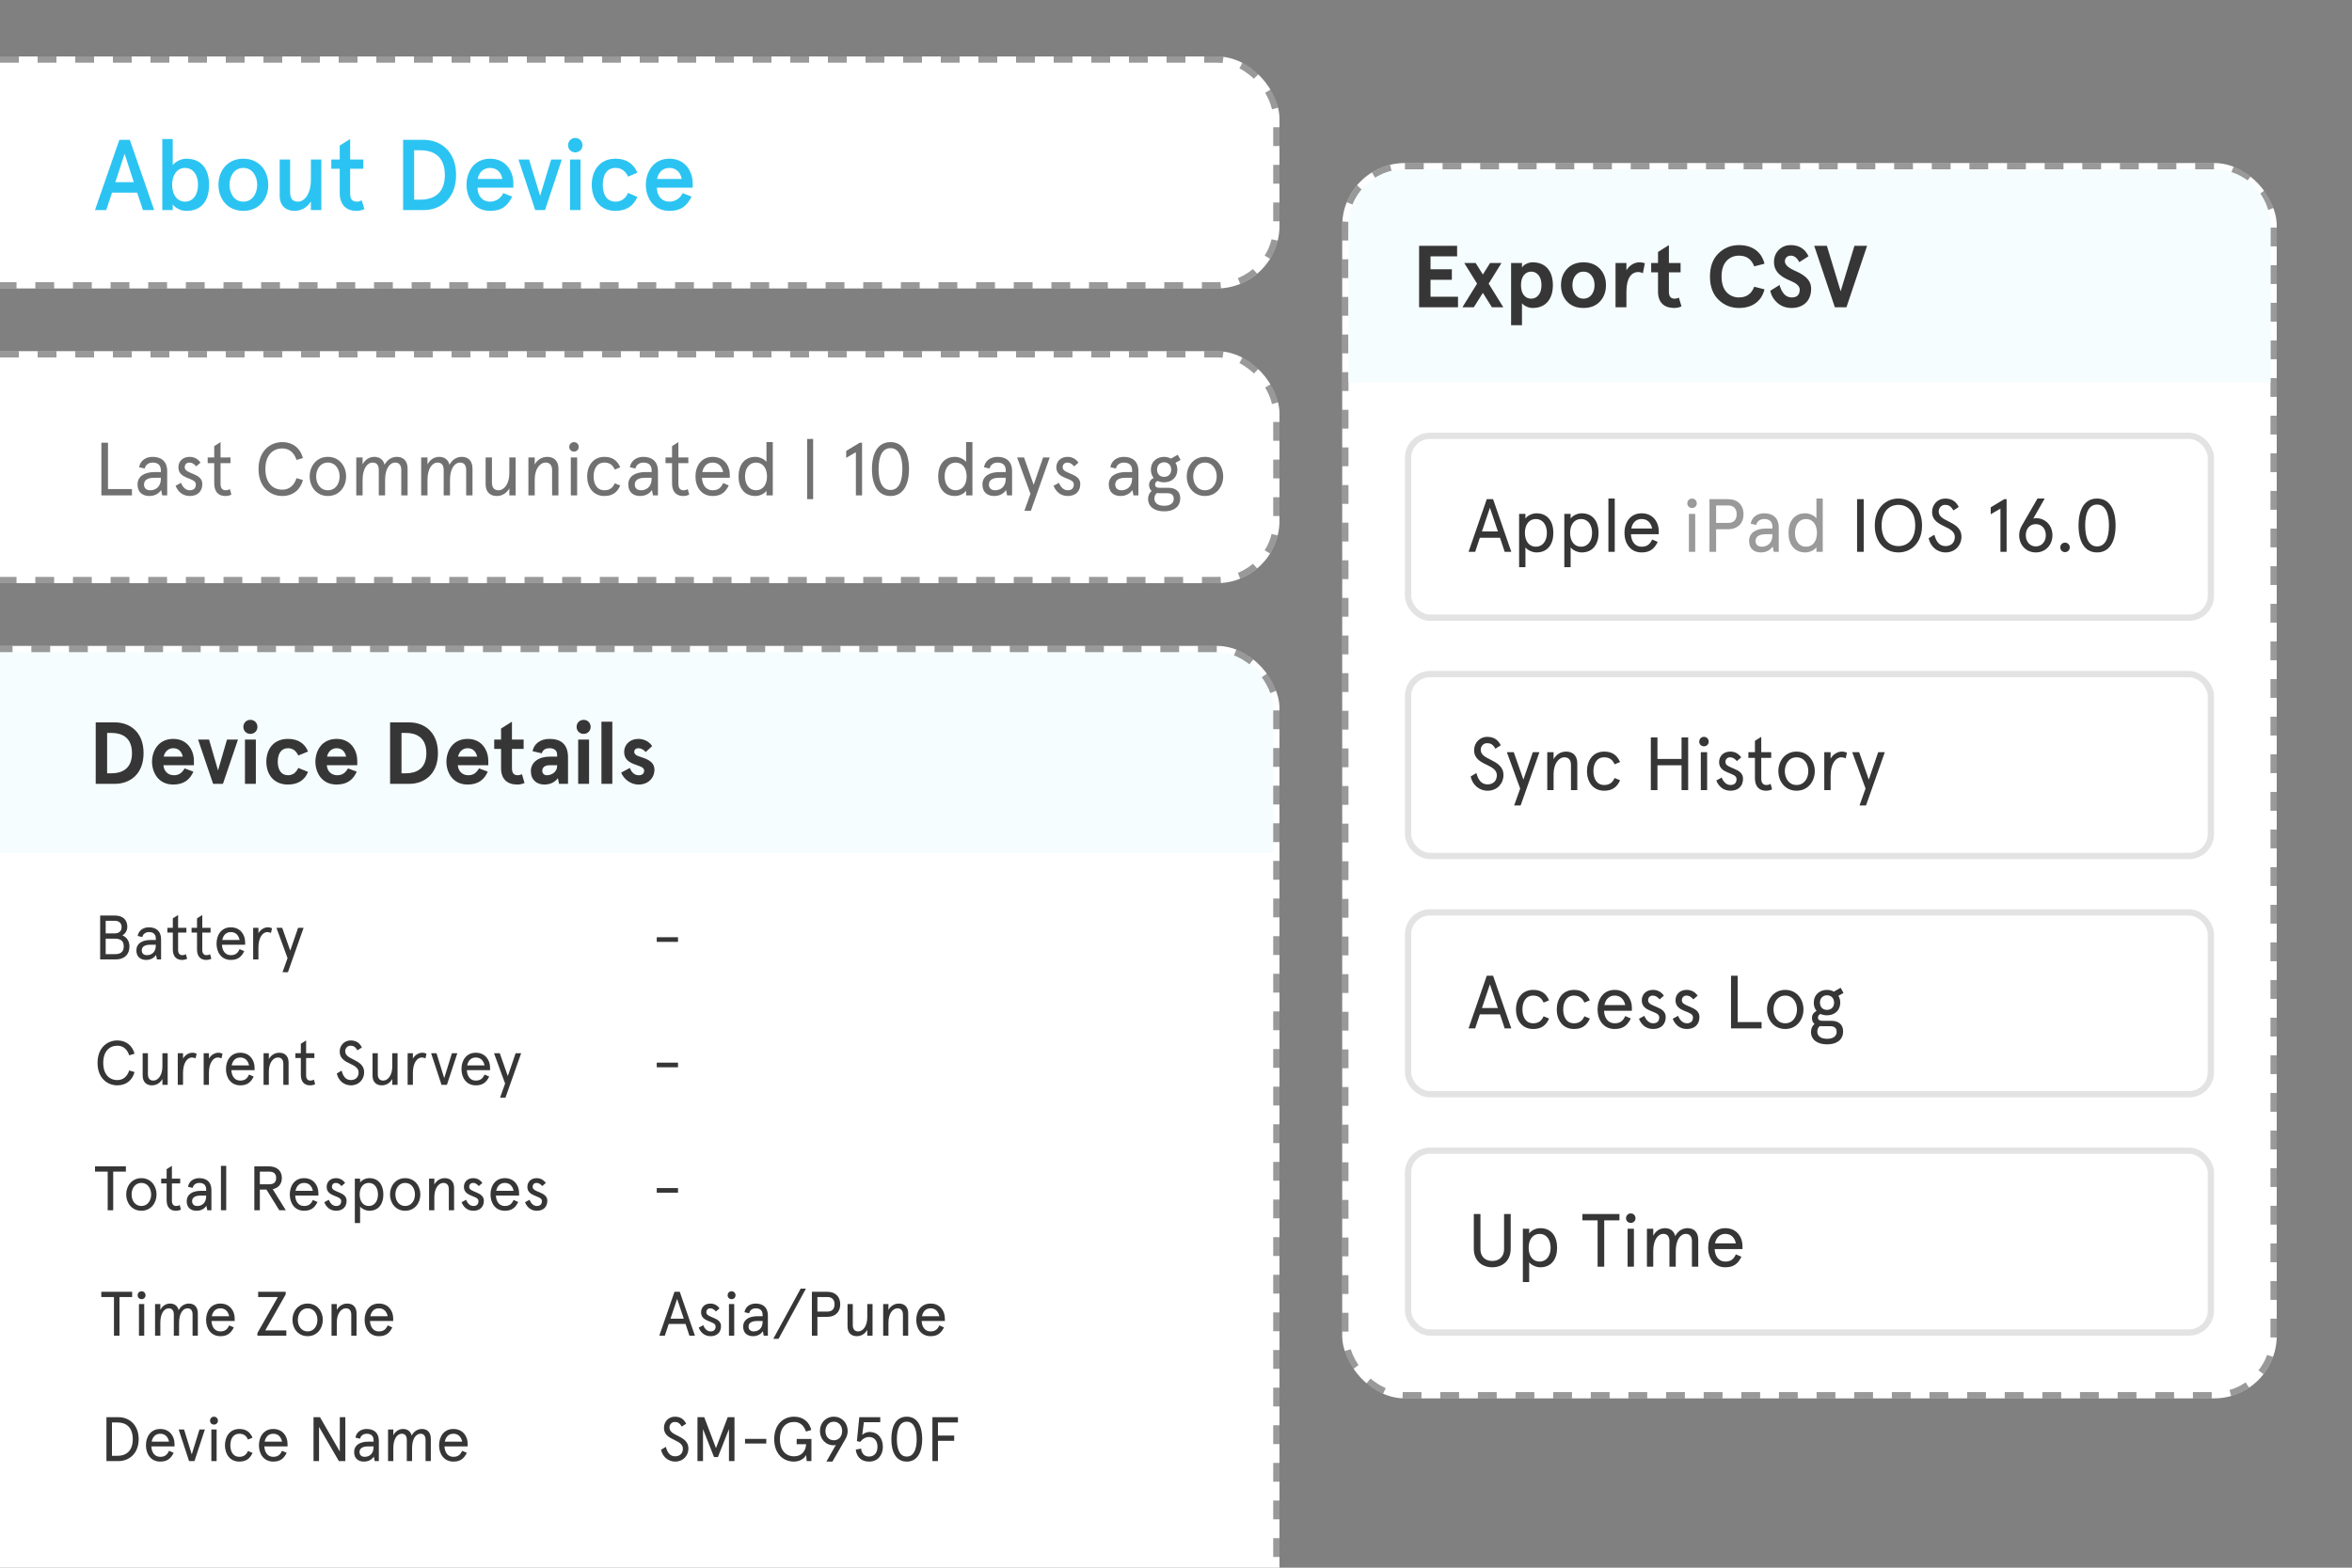
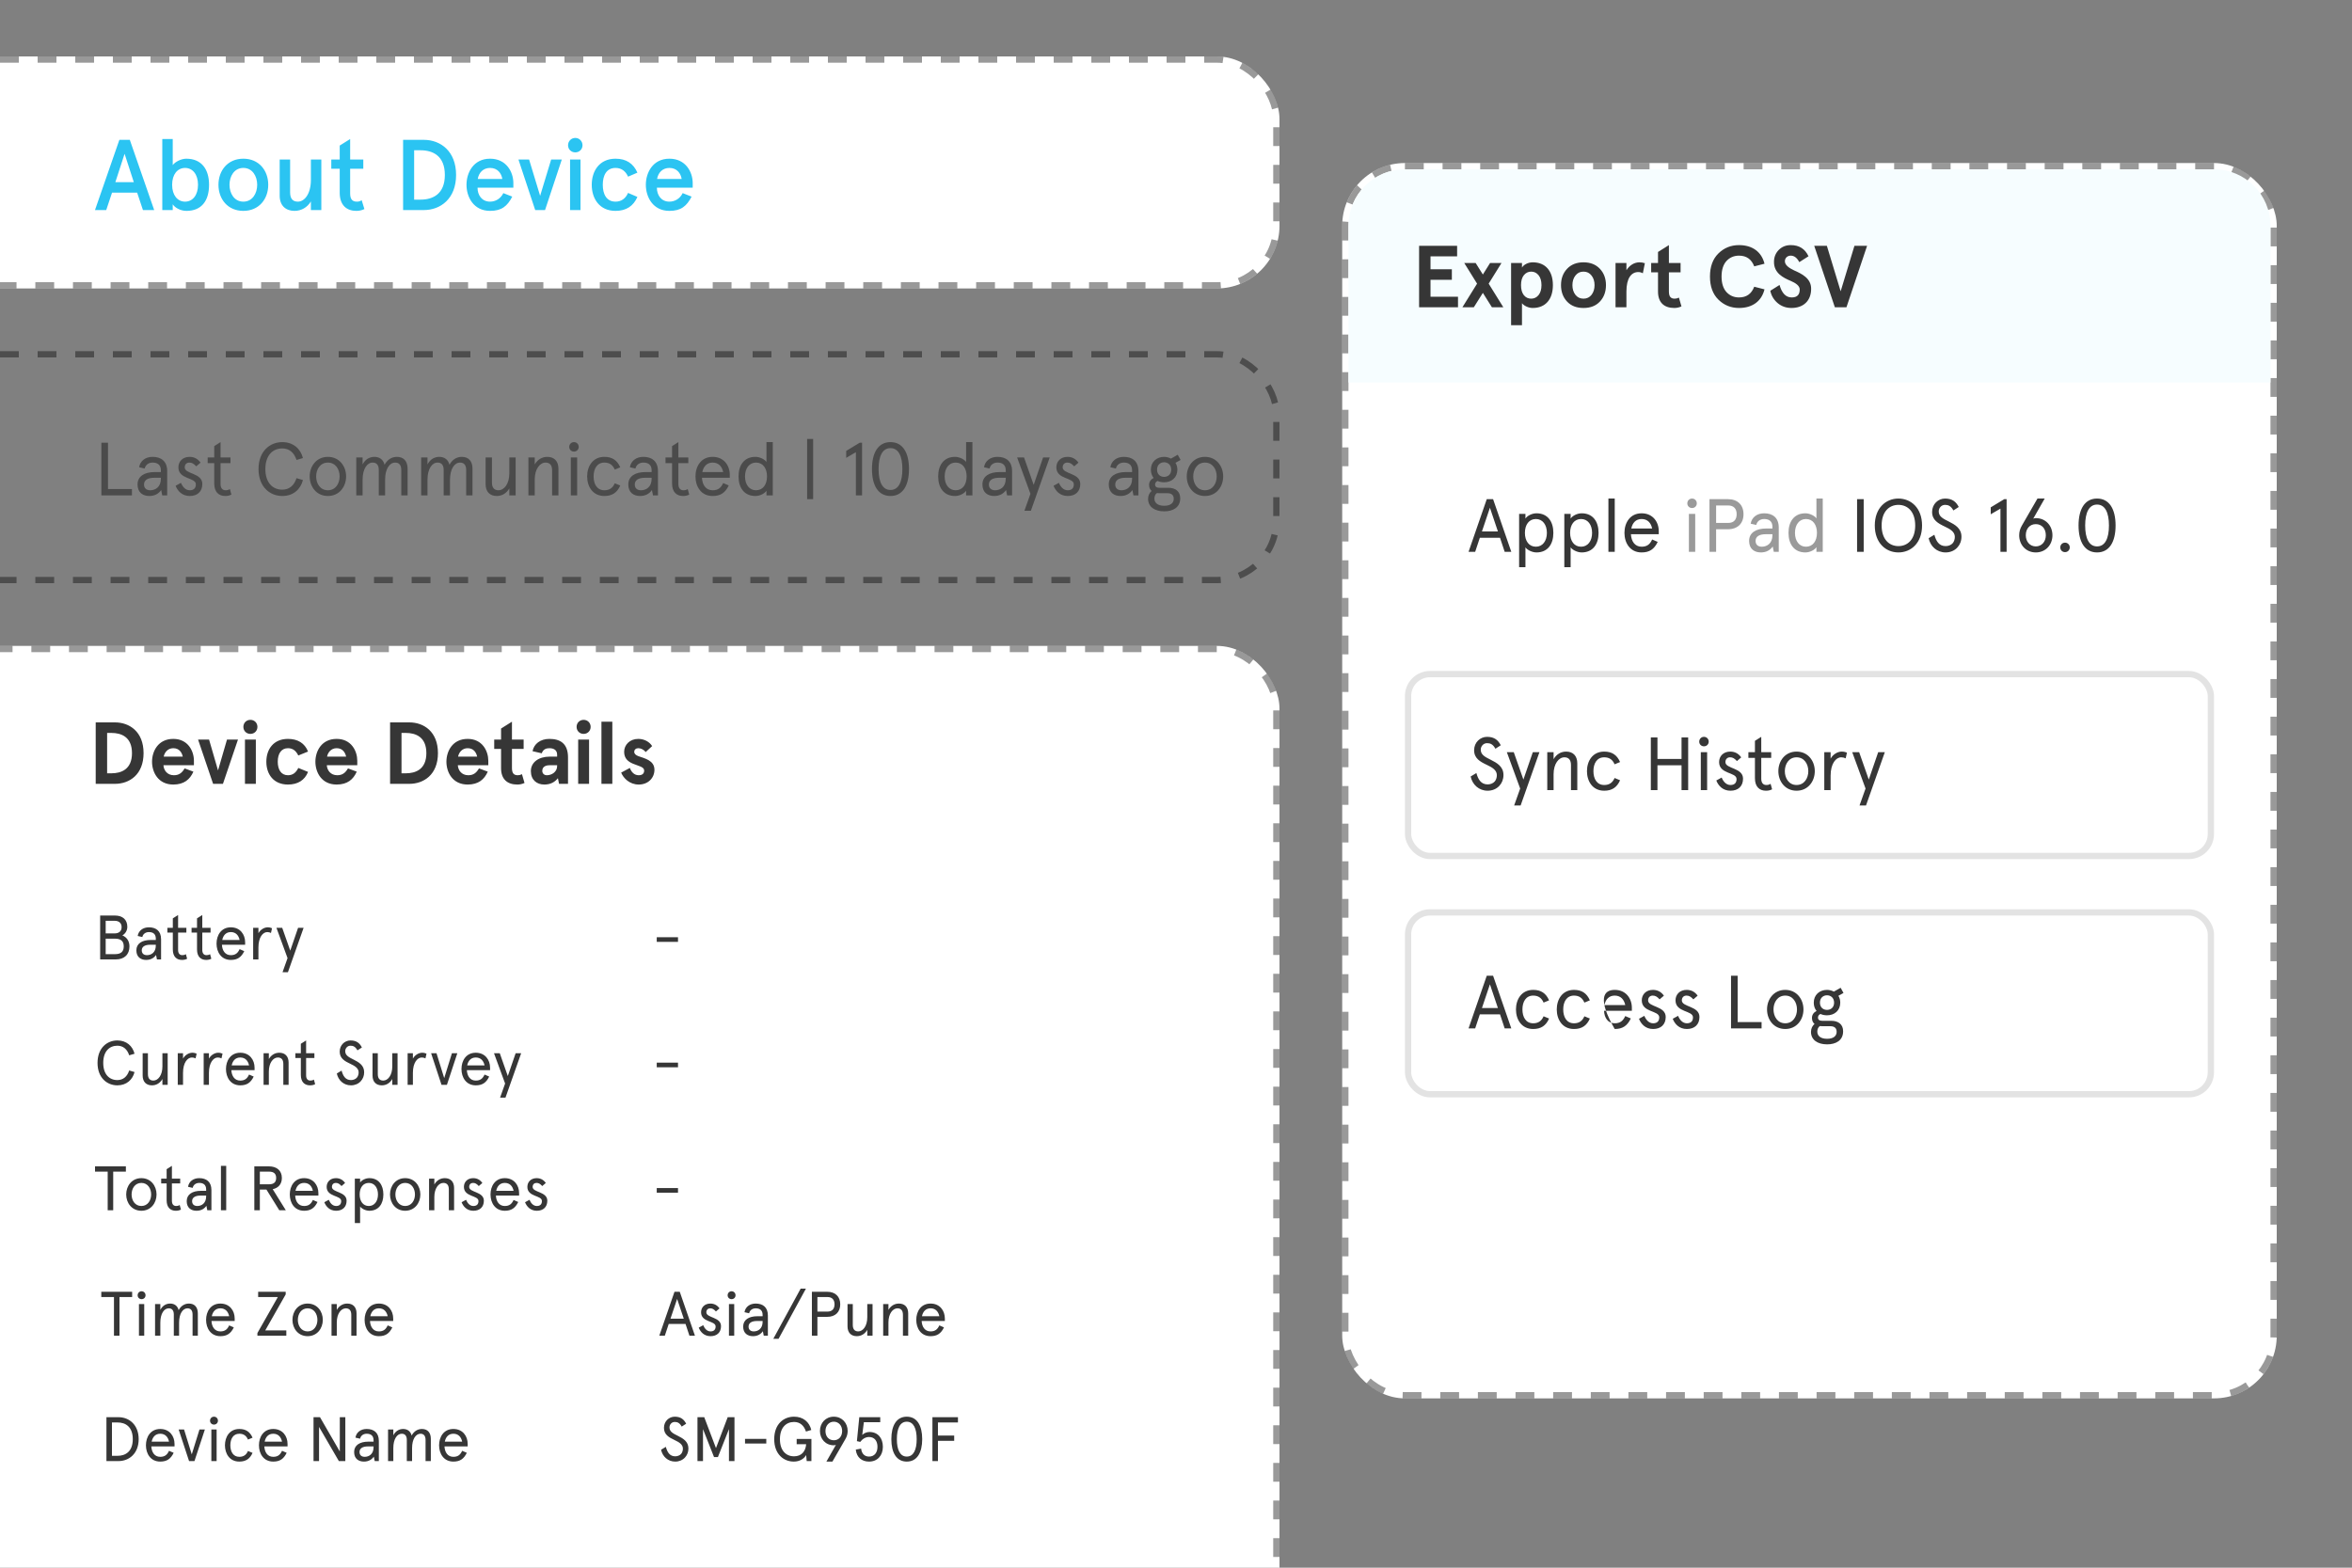
<svg xmlns="http://www.w3.org/2000/svg" width="375" height="250" viewBox="0 0 375 250" fill="none">
  <rect x="0" y="0" width="375" height="250" fill="#808080" stroke="none" />
  <g clip-path="url(#clip0_3820_52148)">
    <rect x="-16" y="9" width="220" height="37" rx="10" fill="white" />
    <rect x="-15.5" y="9.5" width="219" height="36" rx="9.5" stroke="black" stroke-opacity="0.4" stroke-dasharray="3 3" />
    <path d="M19.032 22.3H20.696L24.584 33.5H22.792L21.864 30.716H17.864L16.936 33.5H15.144L19.032 22.3ZM19.864 24.524L18.392 29.052H21.336L19.864 24.524ZM33.332 29.468C33.332 32.044 32.116 33.628 29.732 33.628C28.676 33.628 27.812 33.036 27.54 32.572V33.5H25.876V22.172H27.54V26.332C27.908 25.804 28.9 25.308 29.7 25.308C32.116 25.308 33.332 26.972 33.332 29.468ZM31.572 29.468C31.572 27.804 30.708 26.78 29.508 26.78C28.308 26.78 27.444 27.804 27.444 29.468C27.444 31.132 28.308 32.156 29.508 32.156C30.708 32.156 31.572 31.132 31.572 29.468ZM34.831 29.468C34.831 27.196 36.303 25.308 38.799 25.308C41.295 25.308 42.767 27.196 42.767 29.468C42.767 31.74 41.295 33.628 38.799 33.628C36.303 33.628 34.831 31.74 34.831 29.468ZM36.591 29.468C36.591 30.828 37.343 32.156 38.799 32.156C40.255 32.156 41.007 30.828 41.007 29.468C41.007 28.108 40.255 26.78 38.799 26.78C37.343 26.78 36.591 28.108 36.591 29.468ZM51.232 33.5H49.568V32.124C48.992 33.084 48.032 33.628 46.96 33.628C45.552 33.628 44.592 32.78 44.592 31.212V25.436H46.256V30.684C46.256 31.772 46.752 32.156 47.504 32.156C48.544 32.156 49.568 30.924 49.568 28.7V25.436H51.232V33.5ZM52.82 26.908V25.436H54.164V23.212L55.828 22.172V25.436H57.924V26.908H55.828V30.844C55.828 31.756 56.164 32.156 56.9 32.156C57.188 32.156 57.38 32.108 57.668 31.932L58.1 33.34C57.668 33.548 57.252 33.628 56.804 33.628C55.284 33.628 54.164 32.732 54.164 30.748V26.908H52.82ZM64.27 22.3H67.566C70.254 22.3 72.718 24.124 72.718 27.9C72.718 31.676 70.254 33.5 67.566 33.5H64.27V22.3ZM67.054 23.964H66.03V31.836H67.054C69.006 31.836 70.926 30.956 70.926 27.9C70.926 24.844 69.006 23.964 67.054 23.964ZM78.138 26.78C77.034 26.78 76.346 27.532 76.17 28.54H80.09C79.946 27.644 79.338 26.78 78.138 26.78ZM81.85 29.212V29.932H76.138C76.138 31.116 76.826 32.156 78.138 32.156C79.002 32.156 79.834 31.676 80.25 30.796L81.674 31.356C80.89 32.876 79.978 33.628 78.138 33.628C75.482 33.628 74.378 31.388 74.378 29.468C74.378 27.548 75.482 25.308 78.138 25.308C80.714 25.308 81.85 27.404 81.85 29.212ZM82.661 25.436H84.357L86.117 31.228L87.877 25.436H89.573L86.901 33.5H85.333L82.661 25.436ZM90.57 23.164C90.57 22.524 91.066 21.996 91.722 21.996C92.378 21.996 92.874 22.524 92.874 23.164C92.874 23.804 92.378 24.3 91.722 24.3C91.066 24.3 90.57 23.804 90.57 23.164ZM90.89 25.436H92.554V33.5H90.89V25.436ZM100.139 30.764L101.627 31.404C100.987 32.86 99.85 33.628 98.138 33.628C95.579 33.628 94.347 31.676 94.347 29.468C94.347 27.26 95.579 25.308 98.138 25.308C99.85 25.308 100.987 26.076 101.627 27.532L100.139 28.172C99.754 27.308 99.099 26.78 98.138 26.78C96.715 26.78 96.106 27.948 96.106 29.468C96.106 30.988 96.715 32.156 98.138 32.156C99.099 32.156 99.754 31.628 100.139 30.764ZM106.732 26.78C105.628 26.78 104.94 27.532 104.764 28.54H108.684C108.54 27.644 107.932 26.78 106.732 26.78ZM110.444 29.212V29.932H104.732C104.732 31.116 105.42 32.156 106.732 32.156C107.596 32.156 108.428 31.676 108.844 30.796L110.267 31.356C109.484 32.876 108.572 33.628 106.732 33.628C104.076 33.628 102.972 31.388 102.972 29.468C102.972 27.548 104.076 25.308 106.732 25.308C109.308 25.308 110.444 27.404 110.444 29.212Z" fill="#2BC4F2" />
    <rect x="214" y="26" width="149" height="197" rx="10" fill="white" />
    <rect x="214.5" y="26.5" width="148" height="196" rx="9.5" stroke="black" stroke-opacity="0.4" stroke-dasharray="3 3" />
    <path d="M215 36C215 31.029 219.029 27 224 27H353C357.971 27 362 31.029 362 36V61H215V36Z" fill="#F6FDFF" />
    <path d="M226.26 49V39.2H232.322V40.88H228.08V42.938H231.482V44.618H228.08V47.32H232.462V49H226.26ZM236.427 43.778L237.575 41.944H239.395L237.351 45.234L239.689 49H237.869L236.427 46.704L234.985 49H233.165L235.503 45.234L233.459 41.944H235.279L236.427 43.778ZM244.371 49.112C243.685 49.112 242.985 48.762 242.663 48.356V51.856H240.927V41.944H242.663V42.672C242.887 42.266 243.573 41.832 244.371 41.832C246.443 41.832 247.591 43.246 247.591 45.472C247.591 47.698 246.443 49.112 244.371 49.112ZM245.309 47.054C245.617 46.676 245.771 46.144 245.771 45.472C245.771 44.8 245.617 44.268 245.309 43.89C245.001 43.512 244.609 43.316 244.133 43.316C243.657 43.316 243.265 43.512 242.957 43.89C242.663 44.268 242.509 44.786 242.509 45.472C242.509 46.158 242.663 46.69 242.957 47.068C243.265 47.446 243.657 47.628 244.133 47.628C244.609 47.628 245.001 47.432 245.309 47.054ZM249.851 48.09C249.207 47.404 248.885 46.522 248.885 45.472C248.885 44.422 249.207 43.554 249.851 42.868C250.495 42.182 251.363 41.832 252.469 41.832C253.575 41.832 254.443 42.182 255.087 42.868C255.731 43.554 256.053 44.422 256.053 45.472C256.053 46.522 255.731 47.404 255.087 48.09C254.443 48.776 253.575 49.112 252.469 49.112C251.363 49.112 250.495 48.776 249.851 48.09ZM251.181 43.946C250.859 44.352 250.705 44.87 250.705 45.472C250.705 46.074 250.859 46.592 251.181 47.012C251.503 47.418 251.923 47.628 252.469 47.628C253.015 47.628 253.435 47.418 253.757 47.012C254.079 46.592 254.233 46.074 254.233 45.472C254.233 44.87 254.079 44.352 253.757 43.946C253.435 43.526 253.015 43.316 252.469 43.316C251.923 43.316 251.503 43.526 251.181 43.946ZM259.315 46.494V49H257.579V41.944H259.315V43.092C259.819 42.294 260.575 41.832 261.401 41.832C261.667 41.832 261.947 41.874 262.255 41.972L261.933 43.582C261.723 43.456 261.471 43.386 261.205 43.386C260.099 43.386 259.315 44.352 259.315 46.494ZM267.684 47.46L268.09 48.86C267.726 49.028 267.348 49.112 266.942 49.112C265.318 49.112 264.352 48.23 264.352 46.508V43.428H263.26V41.944H264.352V40.18L266.088 39.088V41.944H267.95V43.428H266.088V46.48C266.088 47.32 266.396 47.628 267.012 47.628C267.25 47.628 267.474 47.572 267.684 47.46ZM281.329 42.056L279.691 42.476C279.257 41.342 278.459 40.768 277.269 40.768C276.471 40.768 275.799 41.048 275.267 41.622C274.749 42.196 274.483 43.022 274.483 44.1C274.483 45.178 274.749 46.004 275.267 46.578C275.799 47.152 276.471 47.432 277.269 47.432C278.459 47.432 279.257 46.858 279.691 45.724L281.329 46.144C280.867 48.034 279.397 49.112 277.269 49.112C275.967 49.112 274.875 48.664 273.979 47.782C273.083 46.9 272.635 45.668 272.635 44.1C272.635 42.532 273.083 41.3 273.979 40.418C274.875 39.536 275.967 39.088 277.269 39.088C279.397 39.088 280.867 40.166 281.329 42.056ZM288.346 40.866L286.876 41.804C286.526 41.118 286.064 40.768 285.518 40.768C284.972 40.768 284.58 41.146 284.58 41.664C284.58 42.28 285.252 42.742 286.05 43.12C287.226 43.638 288.78 44.366 288.766 46.06C288.766 47.964 287.534 49.112 285.63 49.112C284.776 49.112 284.034 48.846 283.418 48.328C282.802 47.796 282.41 47.138 282.256 46.368L283.726 45.444C284.104 46.774 284.748 47.432 285.672 47.432C286.526 47.432 286.946 47.012 286.946 46.158C286.946 45.584 286.316 45.136 285.49 44.786C284.328 44.296 282.816 43.554 282.844 41.748C282.844 41.006 283.096 40.376 283.6 39.858C284.118 39.34 284.748 39.088 285.518 39.088C286.848 39.088 287.786 39.676 288.346 40.866ZM297.686 39.2L294.396 49H292.548L289.258 39.2H291.274L293.472 46.452L295.67 39.2H297.686Z" fill="#363636" />
    <rect x="224.5" y="69.5" width="128" height="29" rx="3.5" fill="white" />
-     <rect x="224.5" y="69.5" width="128" height="29" rx="3.5" stroke="#E3E3E3" />
    <path d="M234.144 88L237.048 79.6H238.056L240.96 88H239.904L239.16 85.756H235.944L235.2 88H234.144ZM236.28 84.748H238.824L237.552 80.968L236.28 84.748ZM247.666 84.976C247.666 86.788 246.754 88.096 244.978 88.096C244.21 88.096 243.418 87.628 243.214 87.28V90.448H242.206V81.952H243.214V82.696C243.502 82.252 244.246 81.856 244.978 81.856C246.754 81.856 247.666 83.164 247.666 84.976ZM246.634 84.976C246.634 83.68 245.95 82.768 244.882 82.768C243.778 82.768 243.13 83.68 243.13 84.976C243.13 86.272 243.778 87.184 244.882 87.184C245.95 87.184 246.634 86.272 246.634 84.976ZM254.873 84.976C254.873 86.788 253.961 88.096 252.185 88.096C251.417 88.096 250.625 87.628 250.421 87.28V90.448H249.413V81.952H250.421V82.696C250.709 82.252 251.453 81.856 252.185 81.856C253.961 81.856 254.873 83.164 254.873 84.976ZM253.841 84.976C253.841 83.68 253.157 82.768 252.089 82.768C250.985 82.768 250.337 83.68 250.337 84.976C250.337 86.272 250.985 87.184 252.089 87.184C253.157 87.184 253.841 86.272 253.841 84.976ZM256.443 79.504H257.451V88H256.443V79.504ZM264.472 84.724V85.192H260.032C260.092 86.308 260.644 87.184 261.736 87.184C262.624 87.184 263.08 86.776 263.416 86.032L264.304 86.416C263.74 87.592 262.984 88.096 261.736 88.096C259.9 88.096 259 86.596 259 84.976C259 83.356 259.9 81.856 261.736 81.856C263.524 81.856 264.472 83.224 264.472 84.724ZM261.736 82.768C260.8 82.768 260.272 83.404 260.092 84.28H263.416C263.236 83.416 262.708 82.768 261.736 82.768ZM296.09 79.6H297.146V88H296.09V79.6ZM302.682 79.504C304.686 79.504 306.45 81.004 306.45 83.8C306.45 86.596 304.686 88.096 302.682 88.096C300.678 88.096 298.914 86.596 298.914 83.8C298.914 81.004 300.678 79.504 302.682 79.504ZM302.682 80.512C301.194 80.512 300.006 81.604 300.006 83.8C300.006 85.996 301.194 87.088 302.682 87.088C304.17 87.088 305.358 85.996 305.358 83.8C305.358 81.604 304.17 80.512 302.682 80.512ZM312.3 80.848L311.448 81.4C311.04 80.668 310.62 80.512 310.116 80.512C309.516 80.512 309.108 81.016 309.108 81.556C309.108 82.384 309.84 82.732 310.728 83.176C311.676 83.656 312.732 84.232 312.732 85.588C312.732 86.272 312.492 86.86 312.084 87.304C311.628 87.808 310.956 88.096 310.212 88.096C308.82 88.096 307.776 87.136 307.5 85.828L308.412 85.276C308.688 86.272 309.132 87.088 310.212 87.088C310.644 87.088 311.088 86.92 311.352 86.608C311.556 86.356 311.676 85.996 311.676 85.612C311.676 84.796 310.908 84.364 310.092 83.98C309 83.464 308.052 82.936 308.052 81.64C308.052 80.392 309.012 79.504 310.116 79.504C311.304 79.504 311.892 80.056 312.3 80.848ZM319.56 79.6H319.932V88H318.948V81.112L317.4 82.012V80.908L319.56 79.6ZM324.587 82.624C326.147 82.624 327.239 83.824 327.239 85.36C327.239 86.896 326.147 88.096 324.587 88.096C323.027 88.096 321.935 86.896 321.935 85.36C321.935 84.784 322.091 84.28 322.367 83.812L324.851 79.504H326.003L324.179 82.708C324.311 82.648 324.479 82.624 324.587 82.624ZM324.587 83.584C323.663 83.584 322.991 84.268 322.991 85.36C322.991 86.392 323.663 87.136 324.587 87.136C325.511 87.136 326.183 86.392 326.183 85.36C326.183 84.268 325.511 83.584 324.587 83.584ZM328.49 87.292C328.49 86.872 328.814 86.536 329.246 86.536C329.666 86.536 330.002 86.872 330.002 87.292C330.002 87.724 329.666 88.048 329.246 88.048C328.814 88.048 328.49 87.724 328.49 87.292ZM334.353 79.504C336.309 79.504 337.305 81.184 337.305 83.8C337.305 86.416 336.309 88.096 334.353 88.096C332.397 88.096 331.401 86.416 331.401 83.8C331.401 81.184 332.397 79.504 334.353 79.504ZM334.353 80.464C333.069 80.464 332.457 81.748 332.457 83.8C332.457 85.852 333.069 87.136 334.353 87.136C335.637 87.136 336.249 85.852 336.249 83.8C336.249 81.748 335.637 80.464 334.353 80.464Z" fill="#363636" />
    <path d="M269.276 81.952H270.284V88H269.276V81.952ZM269.024 80.272C269.024 79.84 269.348 79.504 269.78 79.504C270.212 79.504 270.536 79.84 270.536 80.272C270.536 80.692 270.212 81.016 269.78 81.016C269.348 81.016 269.024 80.692 269.024 80.272ZM275.487 84.4H273.615V88H272.559V79.6H275.487C277.059 79.6 277.983 80.536 277.983 82C277.983 83.464 277.059 84.4 275.487 84.4ZM275.547 83.392C276.411 83.392 276.891 82.888 276.891 82C276.891 81.112 276.411 80.608 275.547 80.608H273.615V83.392H275.547ZM279.907 86.26C279.907 86.836 280.267 87.184 280.903 87.184C281.683 87.184 282.595 86.704 282.595 85.336V85.192H281.515C280.483 85.192 279.907 85.576 279.907 86.26ZM283.603 84.136V88H282.811L282.643 87.148C282.259 87.7 281.647 88.096 280.747 88.096C279.739 88.096 278.875 87.556 278.875 86.26C278.875 84.964 279.955 84.28 281.611 84.28H282.595V84.016C282.595 83.08 282.007 82.768 281.275 82.768C280.651 82.768 280.147 83.116 280.015 83.716L279.127 83.512C279.295 82.492 280.135 81.856 281.275 81.856C282.607 81.856 283.603 82.528 283.603 84.136ZM285.156 84.976C285.156 83.164 286.068 81.856 287.844 81.856C288.612 81.856 289.404 82.324 289.608 82.672V79.504H290.616V88H289.608V87.256C289.32 87.7 288.576 88.096 287.844 88.096C286.068 88.096 285.156 86.788 285.156 84.976ZM286.188 84.976C286.188 86.272 286.872 87.184 287.94 87.184C289.044 87.184 289.692 86.272 289.692 84.976C289.692 83.68 289.044 82.768 287.94 82.768C286.872 82.768 286.188 83.68 286.188 84.976Z" fill="#363636" fill-opacity="0.5" />
    <rect x="224.5" y="107.5" width="128" height="29" rx="3.5" fill="white" />
    <rect x="224.5" y="107.5" width="128" height="29" rx="3.5" stroke="#E3E3E3" />
    <path d="M239.28 118.848L238.428 119.4C238.02 118.668 237.6 118.512 237.096 118.512C236.496 118.512 236.088 119.016 236.088 119.556C236.088 120.384 236.82 120.732 237.708 121.176C238.656 121.656 239.712 122.232 239.712 123.588C239.712 124.272 239.472 124.86 239.064 125.304C238.608 125.808 237.936 126.096 237.192 126.096C235.8 126.096 234.756 125.136 234.48 123.828L235.392 123.276C235.668 124.272 236.112 125.088 237.192 125.088C237.624 125.088 238.068 124.92 238.332 124.608C238.536 124.356 238.656 123.996 238.656 123.612C238.656 122.796 237.888 122.364 237.072 121.98C235.98 121.464 235.032 120.936 235.032 119.64C235.032 118.392 235.992 117.504 237.096 117.504C238.284 117.504 238.872 118.056 239.28 118.848ZM244.39 119.952H245.446L242.446 128.448H241.414L242.374 125.748L240.25 119.952H241.354L242.89 124.32L244.39 119.952ZM251.482 121.74V126H250.474V122.004C250.474 121.176 250.102 120.768 249.43 120.768C248.53 120.768 247.702 121.788 247.702 123.468V126H246.694V119.952H247.702V121.068C248.146 120.288 248.866 119.856 249.706 119.856C250.81 119.856 251.482 120.54 251.482 121.74ZM257.427 124.068L258.303 124.428C257.811 125.556 257.019 126.096 255.771 126.096C253.923 126.096 253.023 124.596 253.023 122.976C253.023 121.356 253.923 119.856 255.771 119.856C257.019 119.856 257.811 120.396 258.303 121.524L257.427 121.884C257.115 121.152 256.599 120.768 255.771 120.768C254.595 120.768 254.055 121.764 254.055 122.976C254.055 124.188 254.595 125.184 255.771 125.184C256.599 125.184 257.115 124.8 257.427 124.068ZM268.103 117.6H269.159V126H268.103V122.04H264.263V126H263.207V117.6H264.263V121.032H268.103V117.6ZM271.175 119.952H272.183V126H271.175V119.952ZM270.923 118.272C270.923 117.84 271.247 117.504 271.679 117.504C272.111 117.504 272.435 117.84 272.435 118.272C272.435 118.692 272.111 119.016 271.679 119.016C271.247 119.016 270.923 118.692 270.923 118.272ZM275.867 119.856C276.611 119.856 277.199 120.18 277.619 120.78L276.935 121.368C276.539 120.936 276.251 120.768 275.831 120.768C275.423 120.768 275.099 121.044 275.099 121.536C275.099 122.628 277.907 122.4 277.907 124.176C277.907 125.388 277.127 126.096 275.903 126.096C274.667 126.096 273.959 125.28 273.647 124.464L274.499 123.996C274.763 124.644 275.231 125.184 275.903 125.184C276.515 125.184 276.875 124.872 276.875 124.236C276.875 123.108 274.091 123.492 274.091 121.524C274.091 120.588 274.775 119.856 275.867 119.856ZM278.761 120.864V119.952H279.805V118.14L280.813 117.504V119.952H282.397V120.864H280.813V124.188C280.813 124.836 281.113 125.184 281.617 125.184C281.881 125.184 282.085 125.136 282.301 124.992L282.541 125.868C282.253 126.036 281.905 126.096 281.557 126.096C280.537 126.096 279.805 125.472 279.805 124.104V120.864H278.761ZM283.539 122.976C283.539 121.332 284.631 119.856 286.443 119.856C288.255 119.856 289.347 121.332 289.347 122.976C289.347 124.62 288.255 126.096 286.443 126.096C284.631 126.096 283.539 124.62 283.539 122.976ZM284.571 122.976C284.571 124.092 285.207 125.184 286.443 125.184C287.679 125.184 288.315 124.092 288.315 122.976C288.315 121.86 287.679 120.768 286.443 120.768C285.207 120.768 284.571 121.86 284.571 122.976ZM294.474 120.036L294.27 120.936C294.054 120.828 293.814 120.768 293.562 120.768C292.734 120.768 291.87 121.74 291.87 123.708V126H290.862V119.952H291.87V120.984C292.23 120.312 292.974 119.856 293.646 119.856C293.982 119.856 294.294 119.94 294.474 120.036ZM299.457 119.952H300.513L297.513 128.448H296.481L297.441 125.748L295.317 119.952H296.421L297.957 124.32L299.457 119.952Z" fill="#363636" />
    <rect x="224.5" y="145.5" width="128" height="29" rx="3.5" fill="white" />
    <rect x="224.5" y="145.5" width="128" height="29" rx="3.5" stroke="#E3E3E3" />
-     <path d="M234.144 164L237.048 155.6H238.056L240.96 164H239.904L239.16 161.756H235.944L235.2 164H234.144ZM236.28 160.748H238.824L237.552 156.968L236.28 160.748ZM246.107 162.068L246.983 162.428C246.491 163.556 245.699 164.096 244.451 164.096C242.603 164.096 241.703 162.596 241.703 160.976C241.703 159.356 242.603 157.856 244.451 157.856C245.699 157.856 246.491 158.396 246.983 159.524L246.107 159.884C245.795 159.152 245.279 158.768 244.451 158.768C243.275 158.768 242.735 159.764 242.735 160.976C242.735 162.188 243.275 163.184 244.451 163.184C245.279 163.184 245.795 162.8 246.107 162.068ZM252.611 162.068L253.487 162.428C252.995 163.556 252.203 164.096 250.955 164.096C249.107 164.096 248.207 162.596 248.207 160.976C248.207 159.356 249.107 157.856 250.955 157.856C252.203 157.856 252.995 158.396 253.487 159.524L252.611 159.884C252.299 159.152 251.783 158.768 250.955 158.768C249.779 158.768 249.239 159.764 249.239 160.976C249.239 162.188 249.779 163.184 250.955 163.184C251.783 163.184 252.299 162.8 252.611 162.068ZM260.183 160.724V161.192H255.743C255.803 162.308 256.355 163.184 257.447 163.184C258.335 163.184 258.791 162.776 259.127 162.032L260.015 162.416C259.451 163.592 258.695 164.096 257.447 164.096C255.611 164.096 254.711 162.596 254.711 160.976C254.711 159.356 255.611 157.856 257.447 157.856C259.235 157.856 260.183 159.224 260.183 160.724ZM257.447 158.768C256.511 158.768 255.983 159.404 255.803 160.28H259.127C258.947 159.416 258.419 158.768 257.447 158.768ZM263.539 157.856C264.283 157.856 264.871 158.18 265.291 158.78L264.607 159.368C264.211 158.936 263.923 158.768 263.503 158.768C263.095 158.768 262.771 159.044 262.771 159.536C262.771 160.628 265.579 160.4 265.579 162.176C265.579 163.388 264.799 164.096 263.575 164.096C262.339 164.096 261.631 163.28 261.319 162.464L262.171 161.996C262.435 162.644 262.903 163.184 263.575 163.184C264.187 163.184 264.547 162.872 264.547 162.236C264.547 161.108 261.763 161.492 261.763 159.524C261.763 158.588 262.447 157.856 263.539 157.856ZM268.918 157.856C269.662 157.856 270.25 158.18 270.67 158.78L269.986 159.368C269.59 158.936 269.302 158.768 268.882 158.768C268.474 158.768 268.15 159.044 268.15 159.536C268.15 160.628 270.958 160.4 270.958 162.176C270.958 163.388 270.178 164.096 268.954 164.096C267.718 164.096 267.01 163.28 266.698 162.464L267.55 161.996C267.814 162.644 268.282 163.184 268.954 163.184C269.566 163.184 269.926 162.872 269.926 162.236C269.926 161.108 267.142 161.492 267.142 159.524C267.142 158.588 267.826 157.856 268.918 157.856ZM275.992 155.6H277.048V162.992H280.864V164H275.992V155.6ZM281.734 160.976C281.734 159.332 282.826 157.856 284.638 157.856C286.45 157.856 287.542 159.332 287.542 160.976C287.542 162.62 286.45 164.096 284.638 164.096C282.826 164.096 281.734 162.62 281.734 160.976ZM282.766 160.976C282.766 162.092 283.402 163.184 284.638 163.184C285.874 163.184 286.51 162.092 286.51 160.976C286.51 159.86 285.874 158.768 284.638 158.768C283.402 158.768 282.766 159.86 282.766 160.976ZM289.185 159.896C289.185 158.648 290.109 157.856 291.297 157.856C291.693 157.856 292.065 157.964 292.389 158.132L293.469 157.52L293.925 158.348L293.109 158.804C293.301 159.104 293.409 159.476 293.409 159.896C293.409 161.156 292.485 161.912 291.297 161.912C290.913 161.912 290.553 161.84 290.253 161.696C289.977 161.828 289.857 162.02 289.857 162.284C289.857 162.608 290.097 162.788 290.541 162.788H291.969C293.097 162.788 293.865 163.352 293.865 164.456C293.865 165.944 292.689 166.544 291.309 166.544C289.773 166.544 288.741 165.812 288.741 164.552C288.741 164 288.981 163.568 289.305 163.292C289.053 163.076 288.897 162.764 288.897 162.332C288.897 161.816 289.185 161.444 289.629 161.216C289.353 160.88 289.185 160.436 289.185 159.896ZM291.813 163.652H290.589C290.433 163.652 290.277 163.64 290.145 163.628C289.857 163.856 289.749 164.156 289.749 164.516C289.749 165.188 290.277 165.656 291.309 165.656C292.365 165.656 292.833 165.176 292.833 164.552C292.833 163.88 292.401 163.652 291.813 163.652ZM290.169 159.896C290.169 160.652 290.685 161.048 291.297 161.048C291.909 161.048 292.425 160.652 292.425 159.896C292.425 159.14 291.909 158.72 291.297 158.72C290.685 158.72 290.169 159.14 290.169 159.896Z" fill="#363636" />
+     <path d="M234.144 164L237.048 155.6H238.056L240.96 164H239.904L239.16 161.756H235.944L235.2 164H234.144ZM236.28 160.748H238.824L237.552 156.968L236.28 160.748ZM246.107 162.068L246.983 162.428C246.491 163.556 245.699 164.096 244.451 164.096C242.603 164.096 241.703 162.596 241.703 160.976C241.703 159.356 242.603 157.856 244.451 157.856C245.699 157.856 246.491 158.396 246.983 159.524L246.107 159.884C245.795 159.152 245.279 158.768 244.451 158.768C243.275 158.768 242.735 159.764 242.735 160.976C242.735 162.188 243.275 163.184 244.451 163.184C245.279 163.184 245.795 162.8 246.107 162.068ZM252.611 162.068L253.487 162.428C252.995 163.556 252.203 164.096 250.955 164.096C249.107 164.096 248.207 162.596 248.207 160.976C248.207 159.356 249.107 157.856 250.955 157.856C252.203 157.856 252.995 158.396 253.487 159.524L252.611 159.884C252.299 159.152 251.783 158.768 250.955 158.768C249.779 158.768 249.239 159.764 249.239 160.976C249.239 162.188 249.779 163.184 250.955 163.184C251.783 163.184 252.299 162.8 252.611 162.068ZM260.183 160.724V161.192H255.743C255.803 162.308 256.355 163.184 257.447 163.184C258.335 163.184 258.791 162.776 259.127 162.032L260.015 162.416C259.451 163.592 258.695 164.096 257.447 164.096C254.711 159.356 255.611 157.856 257.447 157.856C259.235 157.856 260.183 159.224 260.183 160.724ZM257.447 158.768C256.511 158.768 255.983 159.404 255.803 160.28H259.127C258.947 159.416 258.419 158.768 257.447 158.768ZM263.539 157.856C264.283 157.856 264.871 158.18 265.291 158.78L264.607 159.368C264.211 158.936 263.923 158.768 263.503 158.768C263.095 158.768 262.771 159.044 262.771 159.536C262.771 160.628 265.579 160.4 265.579 162.176C265.579 163.388 264.799 164.096 263.575 164.096C262.339 164.096 261.631 163.28 261.319 162.464L262.171 161.996C262.435 162.644 262.903 163.184 263.575 163.184C264.187 163.184 264.547 162.872 264.547 162.236C264.547 161.108 261.763 161.492 261.763 159.524C261.763 158.588 262.447 157.856 263.539 157.856ZM268.918 157.856C269.662 157.856 270.25 158.18 270.67 158.78L269.986 159.368C269.59 158.936 269.302 158.768 268.882 158.768C268.474 158.768 268.15 159.044 268.15 159.536C268.15 160.628 270.958 160.4 270.958 162.176C270.958 163.388 270.178 164.096 268.954 164.096C267.718 164.096 267.01 163.28 266.698 162.464L267.55 161.996C267.814 162.644 268.282 163.184 268.954 163.184C269.566 163.184 269.926 162.872 269.926 162.236C269.926 161.108 267.142 161.492 267.142 159.524C267.142 158.588 267.826 157.856 268.918 157.856ZM275.992 155.6H277.048V162.992H280.864V164H275.992V155.6ZM281.734 160.976C281.734 159.332 282.826 157.856 284.638 157.856C286.45 157.856 287.542 159.332 287.542 160.976C287.542 162.62 286.45 164.096 284.638 164.096C282.826 164.096 281.734 162.62 281.734 160.976ZM282.766 160.976C282.766 162.092 283.402 163.184 284.638 163.184C285.874 163.184 286.51 162.092 286.51 160.976C286.51 159.86 285.874 158.768 284.638 158.768C283.402 158.768 282.766 159.86 282.766 160.976ZM289.185 159.896C289.185 158.648 290.109 157.856 291.297 157.856C291.693 157.856 292.065 157.964 292.389 158.132L293.469 157.52L293.925 158.348L293.109 158.804C293.301 159.104 293.409 159.476 293.409 159.896C293.409 161.156 292.485 161.912 291.297 161.912C290.913 161.912 290.553 161.84 290.253 161.696C289.977 161.828 289.857 162.02 289.857 162.284C289.857 162.608 290.097 162.788 290.541 162.788H291.969C293.097 162.788 293.865 163.352 293.865 164.456C293.865 165.944 292.689 166.544 291.309 166.544C289.773 166.544 288.741 165.812 288.741 164.552C288.741 164 288.981 163.568 289.305 163.292C289.053 163.076 288.897 162.764 288.897 162.332C288.897 161.816 289.185 161.444 289.629 161.216C289.353 160.88 289.185 160.436 289.185 159.896ZM291.813 163.652H290.589C290.433 163.652 290.277 163.64 290.145 163.628C289.857 163.856 289.749 164.156 289.749 164.516C289.749 165.188 290.277 165.656 291.309 165.656C292.365 165.656 292.833 165.176 292.833 164.552C292.833 163.88 292.401 163.652 291.813 163.652ZM290.169 159.896C290.169 160.652 290.685 161.048 291.297 161.048C291.909 161.048 292.425 160.652 292.425 159.896C292.425 159.14 291.909 158.72 291.297 158.72C290.685 158.72 290.169 159.14 290.169 159.896Z" fill="#363636" />
    <rect x="224.5" y="183.5" width="128" height="29" rx="3.5" fill="white" />
-     <rect x="224.5" y="183.5" width="128" height="29" rx="3.5" stroke="#E3E3E3" />
-     <path d="M234.984 199.144V193.6H236.04V199.216C236.04 200.284 236.7 201.088 237.924 201.088C239.148 201.088 239.808 200.284 239.808 199.216V193.6H240.864V199.144C240.864 201.064 239.544 202.096 237.924 202.096C236.304 202.096 234.984 201.064 234.984 199.144ZM248.263 198.976C248.263 200.788 247.351 202.096 245.575 202.096C244.807 202.096 244.015 201.628 243.811 201.28V204.448H242.803V195.952H243.811V196.696C244.099 196.252 244.843 195.856 245.575 195.856C247.351 195.856 248.263 197.164 248.263 198.976ZM247.231 198.976C247.231 197.68 246.547 196.768 245.479 196.768C244.375 196.768 243.727 197.68 243.727 198.976C243.727 200.272 244.375 201.184 245.479 201.184C246.547 201.184 247.231 200.272 247.231 198.976ZM252.297 194.608V193.6H258.201V194.608H255.777V202H254.721V194.608H252.297ZM259.503 195.952H260.511V202H259.503V195.952ZM259.251 194.272C259.251 193.84 259.575 193.504 260.007 193.504C260.439 193.504 260.763 193.84 260.763 194.272C260.763 194.692 260.439 195.016 260.007 195.016C259.575 195.016 259.251 194.692 259.251 194.272ZM270.768 197.74V202H269.76V197.956C269.76 197.176 269.424 196.768 268.788 196.768C267.912 196.768 267.18 197.752 267.18 199.516V202H266.172V197.956C266.172 197.176 265.836 196.768 265.2 196.768C264.324 196.768 263.592 197.752 263.592 199.516V202H262.584V195.952H263.592V197.068C263.976 196.312 264.636 195.856 265.476 195.856C266.316 195.856 266.904 196.324 267.096 197.116C267.516 196.324 268.212 195.856 269.064 195.856C270.168 195.856 270.768 196.576 270.768 197.74ZM277.819 198.724V199.192H273.379C273.439 200.308 273.991 201.184 275.083 201.184C275.971 201.184 276.427 200.776 276.763 200.032L277.651 200.416C277.087 201.592 276.331 202.096 275.083 202.096C273.247 202.096 272.347 200.596 272.347 198.976C272.347 197.356 273.247 195.856 275.083 195.856C276.871 195.856 277.819 197.224 277.819 198.724ZM275.083 196.768C274.147 196.768 273.619 197.404 273.439 198.28H276.763C276.583 197.416 276.055 196.768 275.083 196.768Z" fill="#363636" />
    <g clip-path="url(#clip1_3820_52148)">
      <rect x="-11" y="103" width="215" height="167" rx="10" fill="white" />
      <path d="M15.97 146H18.33C19.54 146 20.3 146.65 20.3 147.8C20.3 148.42 19.95 148.93 19.51 149.17C20.18 149.44 20.64 150.05 20.64 150.92C20.64 152.22 19.82 153 18.46 153H15.97V146ZM16.85 149.69V152.16H18.33C19.26 152.16 19.73 151.78 19.73 150.92C19.73 150.07 19.26 149.69 18.33 149.69H16.85ZM18.28 146.84H16.85V148.85H18.28C18.93 148.85 19.39 148.53 19.39 147.85C19.39 147.17 18.93 146.84 18.28 146.84ZM22.602 151.55C22.602 152.03 22.902 152.32 23.432 152.32C24.082 152.32 24.842 151.92 24.842 150.78V150.66H23.942C23.082 150.66 22.602 150.98 22.602 151.55ZM25.682 149.78V153H25.022L24.882 152.29C24.562 152.75 24.052 153.08 23.302 153.08C22.462 153.08 21.742 152.63 21.742 151.55C21.742 150.47 22.642 149.9 24.022 149.9H24.842V149.68C24.842 148.9 24.352 148.64 23.742 148.64C23.222 148.64 22.802 148.93 22.692 149.43L21.952 149.26C22.092 148.41 22.792 147.88 23.742 147.88C24.852 147.88 25.682 148.44 25.682 149.78ZM26.686 148.72V147.96H27.555V146.45L28.395 145.92V147.96H29.715V148.72H28.395V151.49C28.395 152.03 28.645 152.32 29.066 152.32C29.285 152.32 29.456 152.28 29.636 152.16L29.835 152.89C29.596 153.03 29.305 153.08 29.015 153.08C28.166 153.08 27.555 152.56 27.555 151.42V148.72H26.686ZM30.543 148.72V147.96H31.413V146.45L32.253 145.92V147.96H33.573V148.72H32.253V151.49C32.253 152.03 32.503 152.32 32.923 152.32C33.143 152.32 33.313 152.28 33.493 152.16L33.693 152.89C33.453 153.03 33.163 153.08 32.873 153.08C32.023 153.08 31.413 152.56 31.413 151.42V148.72H30.543ZM39.084 150.27V150.66H35.384C35.434 151.59 35.894 152.32 36.804 152.32C37.544 152.32 37.924 151.98 38.204 151.36L38.944 151.68C38.474 152.66 37.844 153.08 36.804 153.08C35.274 153.08 34.524 151.83 34.524 150.48C34.524 149.13 35.274 147.88 36.804 147.88C38.294 147.88 39.084 149.02 39.084 150.27ZM36.804 148.64C36.024 148.64 35.584 149.17 35.434 149.9H38.204C38.054 149.18 37.614 148.64 36.804 148.64ZM43.373 148.03L43.203 148.78C43.023 148.69 42.823 148.64 42.613 148.64C41.923 148.64 41.203 149.45 41.203 151.09V153H40.363V147.96H41.203V148.82C41.503 148.26 42.123 147.88 42.683 147.88C42.963 147.88 43.223 147.95 43.373 148.03ZM47.526 147.96H48.406L45.906 155.04H45.046L45.846 152.79L44.076 147.96H44.996L46.276 151.6L47.526 147.96Z" fill="#363636" />
      <path d="M20.6 170.71L21.45 170.96C21.14 172.19 20.17 173.08 18.71 173.08C17.08 173.08 15.55 171.89 15.55 169.5C15.55 167.11 17.08 165.92 18.71 165.92C20.17 165.92 21.14 166.81 21.45 168.04L20.6 168.29C20.28 167.31 19.63 166.76 18.71 166.76C17.42 166.76 16.46 167.69 16.46 169.5C16.46 171.31 17.42 172.24 18.71 172.24C19.63 172.24 20.28 171.69 20.6 170.71ZM22.745 171.51V167.96H23.585V171.29C23.585 171.98 23.895 172.32 24.455 172.32C25.205 172.32 25.895 171.47 25.895 170.07V167.96H26.735V173H25.895V172.07C25.525 172.72 24.925 173.08 24.225 173.08C23.305 173.08 22.745 172.51 22.745 171.51ZM31.352 168.03L31.182 168.78C31.002 168.69 30.802 168.64 30.592 168.64C29.902 168.64 29.182 169.45 29.182 171.09V173H28.342V167.96H29.182V168.82C29.482 168.26 30.102 167.88 30.662 167.88C30.942 167.88 31.202 167.95 31.352 168.03ZM35.483 168.03L35.313 168.78C35.133 168.69 34.933 168.64 34.723 168.64C34.033 168.64 33.313 169.45 33.313 171.09V173H32.473V167.96H33.313V168.82C33.613 168.26 34.233 167.88 34.793 167.88C35.073 167.88 35.333 167.95 35.483 168.03ZM40.588 170.27V170.66H36.888C36.938 171.59 37.398 172.32 38.308 172.32C39.048 172.32 39.428 171.98 39.708 171.36L40.448 171.68C39.978 172.66 39.348 173.08 38.308 173.08C36.778 173.08 36.028 171.83 36.028 170.48C36.028 169.13 36.778 167.88 38.308 167.88C39.798 167.88 40.588 169.02 40.588 170.27ZM38.308 168.64C37.528 168.64 37.088 169.17 36.938 169.9H39.708C39.558 169.18 39.118 168.64 38.308 168.64ZM46.014 169.45V173H45.173V169.67C45.173 168.98 44.864 168.64 44.303 168.64C43.553 168.64 42.864 169.49 42.864 170.89V173H42.023V167.96H42.864V168.89C43.233 168.24 43.834 167.88 44.533 167.88C45.453 167.88 46.014 168.45 46.014 169.45ZM47.096 168.72V167.96H47.966V166.45L48.806 165.92V167.96H50.126V168.72H48.806V171.49C48.806 172.03 49.056 172.32 49.476 172.32C49.696 172.32 49.866 172.28 50.046 172.16L50.246 172.89C50.006 173.03 49.716 173.08 49.426 173.08C48.576 173.08 47.966 172.56 47.966 171.42V168.72H47.096ZM57.701 167.04L56.991 167.5C56.651 166.89 56.301 166.76 55.881 166.76C55.381 166.76 55.041 167.18 55.041 167.63C55.041 168.32 55.651 168.61 56.391 168.98C57.181 169.38 58.061 169.86 58.061 170.99C58.061 171.56 57.861 172.05 57.521 172.42C57.141 172.84 56.581 173.08 55.961 173.08C54.801 173.08 53.931 172.28 53.701 171.19L54.461 170.73C54.691 171.56 55.061 172.24 55.961 172.24C56.321 172.24 56.691 172.1 56.911 171.84C57.081 171.63 57.181 171.33 57.181 171.01C57.181 170.33 56.541 169.97 55.861 169.65C54.951 169.22 54.161 168.78 54.161 167.7C54.161 166.66 54.961 165.92 55.881 165.92C56.871 165.92 57.361 166.38 57.701 167.04ZM59.395 171.51V167.96H60.235V171.29C60.235 171.98 60.545 172.32 61.105 172.32C61.855 172.32 62.545 171.47 62.545 170.07V167.96H63.385V173H62.545V172.07C62.175 172.72 61.575 173.08 60.875 173.08C59.955 173.08 59.395 172.51 59.395 171.51ZM68.002 168.03L67.832 168.78C67.652 168.69 67.452 168.64 67.242 168.64C66.552 168.64 65.832 169.45 65.832 171.09V173H64.992V167.96H65.832V168.82C66.132 168.26 66.752 167.88 67.312 167.88C67.592 167.88 67.852 167.95 68.002 168.03ZM72.055 167.96H72.915L71.255 173H70.395L68.735 167.96H69.595L70.825 171.93L72.055 167.96ZM78.137 170.27V170.66H74.437C74.487 171.59 74.947 172.32 75.857 172.32C76.597 172.32 76.977 171.98 77.257 171.36L77.997 171.68C77.527 172.66 76.897 173.08 75.857 173.08C74.327 173.08 73.577 171.83 73.577 170.48C73.577 169.13 74.327 167.88 75.857 167.88C77.347 167.88 78.137 169.02 78.137 170.27ZM75.857 168.64C75.077 168.64 74.637 169.17 74.487 169.9H77.257C77.107 169.18 76.667 168.64 75.857 168.64ZM82.213 167.96H83.093L80.593 175.04H79.733L80.533 172.79L78.763 167.96H79.683L80.963 171.6L82.213 167.96Z" fill="#363636" />
      <path d="M15.15 186.84V186H20.07V186.84H18.05V193H17.17V186.84H15.15ZM20.12 190.48C20.12 189.11 21.03 187.88 22.54 187.88C24.05 187.88 24.96 189.11 24.96 190.48C24.96 191.85 24.05 193.08 22.54 193.08C21.03 193.08 20.12 191.85 20.12 190.48ZM20.98 190.48C20.98 191.41 21.51 192.32 22.54 192.32C23.57 192.32 24.1 191.41 24.1 190.48C24.1 189.55 23.57 188.64 22.54 188.64C21.51 188.64 20.98 189.55 20.98 190.48ZM25.699 188.72V187.96H26.569V186.45L27.409 185.92V187.96H28.729V188.72H27.409V191.49C27.409 192.03 27.659 192.32 28.079 192.32C28.299 192.32 28.469 192.28 28.649 192.16L28.849 192.89C28.609 193.03 28.319 193.08 28.029 193.08C27.179 193.08 26.569 192.56 26.569 191.42V188.72H25.699ZM30.629 191.55C30.629 192.03 30.929 192.32 31.459 192.32C32.109 192.32 32.869 191.92 32.869 190.78V190.66H31.969C31.109 190.66 30.629 190.98 30.629 191.55ZM33.709 189.78V193H33.049L32.909 192.29C32.589 192.75 32.079 193.08 31.329 193.08C30.489 193.08 29.769 192.63 29.769 191.55C29.769 190.47 30.669 189.9 32.049 189.9H32.869V189.68C32.869 188.9 32.379 188.64 31.769 188.64C31.249 188.64 30.829 188.93 30.719 189.43L29.979 189.26C30.119 188.41 30.819 187.88 31.769 187.88C32.879 187.88 33.709 188.44 33.709 189.78ZM35.226 185.92H36.066V193H35.226V185.92ZM44.53 193L42.48 189.7H41.43V193H40.55V186H42.88C44.12 186 44.94 186.67 44.94 187.85C44.94 188.82 44.39 189.45 43.48 189.64L45.57 193H44.53ZM42.9 186.84H41.43V188.86H42.9C43.63 188.86 44.03 188.55 44.03 187.85C44.03 187.15 43.63 186.84 42.9 186.84ZM50.764 190.27V190.66H47.064C47.114 191.59 47.574 192.32 48.484 192.32C49.224 192.32 49.604 191.98 49.884 191.36L50.624 191.68C50.154 192.66 49.524 193.08 48.484 193.08C46.954 193.08 46.204 191.83 46.204 190.48C46.204 189.13 46.954 187.88 48.484 187.88C49.974 187.88 50.764 189.02 50.764 190.27ZM48.484 188.64C47.704 188.64 47.264 189.17 47.114 189.9H49.884C49.734 189.18 49.294 188.64 48.484 188.64ZM53.561 187.88C54.181 187.88 54.671 188.15 55.021 188.65L54.451 189.14C54.121 188.78 53.881 188.64 53.531 188.64C53.191 188.64 52.921 188.87 52.921 189.28C52.921 190.19 55.261 190 55.261 191.48C55.261 192.49 54.611 193.08 53.591 193.08C52.561 193.08 51.971 192.4 51.711 191.72L52.421 191.33C52.641 191.87 53.031 192.32 53.591 192.32C54.101 192.32 54.401 192.06 54.401 191.53C54.401 190.59 52.081 190.91 52.081 189.27C52.081 188.49 52.651 187.88 53.561 187.88ZM61.124 190.48C61.124 191.99 60.364 193.08 58.884 193.08C58.244 193.08 57.584 192.69 57.414 192.4V195.04H56.574V187.96H57.414V188.58C57.654 188.21 58.274 187.88 58.884 187.88C60.364 187.88 61.124 188.97 61.124 190.48ZM60.264 190.48C60.264 189.4 59.694 188.64 58.804 188.64C57.884 188.64 57.344 189.4 57.344 190.48C57.344 191.56 57.884 192.32 58.804 192.32C59.694 192.32 60.264 191.56 60.264 190.48ZM62.181 190.48C62.181 189.11 63.091 187.88 64.601 187.88C66.111 187.88 67.021 189.11 67.021 190.48C67.021 191.85 66.111 193.08 64.601 193.08C63.091 193.08 62.181 191.85 62.181 190.48ZM63.041 190.48C63.041 191.41 63.571 192.32 64.601 192.32C65.631 192.32 66.161 191.41 66.161 190.48C66.161 189.55 65.631 188.64 64.601 188.64C63.571 188.64 63.041 189.55 63.041 190.48ZM72.4 189.45V193H71.56V189.67C71.56 188.98 71.25 188.64 70.69 188.64C69.94 188.64 69.25 189.49 69.25 190.89V193H68.41V187.96H69.25V188.89C69.62 188.24 70.22 187.88 70.92 187.88C71.84 187.88 72.4 188.45 72.4 189.45ZM75.446 187.88C76.066 187.88 76.556 188.15 76.906 188.65L76.336 189.14C76.006 188.78 75.766 188.64 75.416 188.64C75.076 188.64 74.806 188.87 74.806 189.28C74.806 190.19 77.146 190 77.146 191.48C77.146 192.49 76.496 193.08 75.476 193.08C74.446 193.08 73.856 192.4 73.596 191.72L74.306 191.33C74.526 191.87 74.916 192.32 75.476 192.32C75.986 192.32 76.286 192.06 76.286 191.53C76.286 190.59 73.966 190.91 73.966 189.27C73.966 188.49 74.536 187.88 75.446 187.88ZM82.766 190.27V190.66H79.066C79.116 191.59 79.576 192.32 80.486 192.32C81.226 192.32 81.606 191.98 81.886 191.36L82.626 191.68C82.156 192.66 81.526 193.08 80.486 193.08C78.956 193.08 78.206 191.83 78.206 190.48C78.206 189.13 78.956 187.88 80.486 187.88C81.976 187.88 82.766 189.02 82.766 190.27ZM80.486 188.64C79.706 188.64 79.266 189.17 79.116 189.9H81.886C81.736 189.18 81.296 188.64 80.486 188.64ZM85.563 187.88C86.183 187.88 86.673 188.15 87.023 188.65L86.453 189.14C86.123 188.78 85.883 188.64 85.533 188.64C85.193 188.64 84.923 188.87 84.923 189.28C84.923 190.19 87.263 190 87.263 191.48C87.263 192.49 86.613 193.08 85.593 193.08C84.563 193.08 83.973 192.4 83.713 191.72L84.423 191.33C84.643 191.87 85.033 192.32 85.593 192.32C86.103 192.32 86.403 192.06 86.403 191.53C86.403 190.59 84.083 190.91 84.083 189.27C84.083 188.49 84.653 187.88 85.563 187.88Z" fill="#363636" />
      <path d="M16.15 206.84V206H21.07V206.84H19.05V213H18.17V206.84H16.15ZM22.155 207.96H22.995V213H22.155V207.96ZM21.945 206.56C21.945 206.2 22.215 205.92 22.575 205.92C22.935 205.92 23.205 206.2 23.205 206.56C23.205 206.91 22.935 207.18 22.575 207.18C22.215 207.18 21.945 206.91 21.945 206.56ZM31.543 209.45V213H30.703V209.63C30.703 208.98 30.423 208.64 29.893 208.64C29.163 208.64 28.553 209.46 28.553 210.93V213H27.713V209.63C27.713 208.98 27.433 208.64 26.903 208.64C26.173 208.64 25.563 209.46 25.563 210.93V213H24.723V207.96H25.563V208.89C25.883 208.26 26.433 207.88 27.133 207.88C27.833 207.88 28.323 208.27 28.483 208.93C28.833 208.27 29.413 207.88 30.123 207.88C31.043 207.88 31.543 208.48 31.543 209.45ZM37.418 210.27V210.66H33.718C33.768 211.59 34.228 212.32 35.138 212.32C35.878 212.32 36.258 211.98 36.538 211.36L37.278 211.68C36.808 212.66 36.178 213.08 35.138 213.08C33.608 213.08 32.858 211.83 32.858 210.48C32.858 209.13 33.608 207.88 35.138 207.88C36.628 207.88 37.418 209.02 37.418 210.27ZM35.138 208.64C34.358 208.64 33.918 209.17 33.768 209.9H36.538C36.388 209.18 35.948 208.64 35.138 208.64ZM41.16 206.84V206H45.55V206.42L42.29 212.16H45.65V213H41.04V212.58L44.3 206.84H41.16ZM46.628 210.48C46.628 209.11 47.538 207.88 49.048 207.88C50.558 207.88 51.468 209.11 51.468 210.48C51.468 211.85 50.558 213.08 49.048 213.08C47.538 213.08 46.628 211.85 46.628 210.48ZM47.488 210.48C47.488 211.41 48.018 212.32 49.048 212.32C50.078 212.32 50.608 211.41 50.608 210.48C50.608 209.55 50.078 208.64 49.048 208.64C48.018 208.64 47.488 209.55 47.488 210.48ZM56.847 209.45V213H56.008V209.67C56.008 208.98 55.697 208.64 55.138 208.64C54.388 208.64 53.697 209.49 53.697 210.89V213H52.858V207.96H53.697V208.89C54.068 208.24 54.667 207.88 55.367 207.88C56.288 207.88 56.847 208.45 56.847 209.45ZM62.692 210.27V210.66H58.992C59.042 211.59 59.502 212.32 60.412 212.32C61.152 212.32 61.532 211.98 61.812 211.36L62.552 211.68C62.082 212.66 61.452 213.08 60.412 213.08C58.882 213.08 58.132 211.83 58.132 210.48C58.132 209.13 58.882 207.88 60.412 207.88C61.902 207.88 62.692 209.02 62.692 210.27ZM60.412 208.64C59.632 208.64 59.192 209.17 59.042 209.9H61.812C61.662 209.18 61.222 208.64 60.412 208.64Z" fill="#363636" />
      <path d="M16.97 226H18.89C20.61 226 22.11 227.23 22.11 229.5C22.11 231.77 20.61 233 18.89 233H16.97V226ZM18.74 226.84H17.85V232.16H18.74C20.03 232.16 21.17 231.46 21.17 229.5C21.17 227.54 20.03 226.84 18.74 226.84ZM27.828 230.27V230.66H24.128C24.178 231.59 24.639 232.32 25.549 232.32C26.288 232.32 26.669 231.98 26.948 231.36L27.689 231.68C27.218 232.66 26.588 233.08 25.549 233.08C24.018 233.08 23.268 231.83 23.268 230.48C23.268 229.13 24.018 227.88 25.549 227.88C27.038 227.88 27.828 229.02 27.828 230.27ZM25.549 228.64C24.768 228.64 24.328 229.17 24.178 229.9H26.948C26.799 229.18 26.358 228.64 25.549 228.64ZM31.805 227.96H32.665L31.005 233H30.145L28.485 227.96H29.345L30.575 231.93L31.805 227.96ZM33.698 227.96H34.538V233H33.698V227.96ZM33.488 226.56C33.488 226.2 33.758 225.92 34.118 225.92C34.478 225.92 34.748 226.2 34.748 226.56C34.748 226.91 34.478 227.18 34.118 227.18C33.758 227.18 33.488 226.91 33.488 226.56ZM39.536 231.39L40.266 231.69C39.856 232.63 39.196 233.08 38.156 233.08C36.616 233.08 35.866 231.83 35.866 230.48C35.866 229.13 36.616 227.88 38.156 227.88C39.196 227.88 39.856 228.33 40.266 229.27L39.536 229.57C39.276 228.96 38.846 228.64 38.156 228.64C37.176 228.64 36.726 229.47 36.726 230.48C36.726 231.49 37.176 232.32 38.156 232.32C38.846 232.32 39.276 232 39.536 231.39ZM45.846 230.27V230.66H42.146C42.196 231.59 42.656 232.32 43.566 232.32C44.306 232.32 44.686 231.98 44.966 231.36L45.706 231.68C45.236 232.66 44.606 233.08 43.566 233.08C42.036 233.08 41.286 231.83 41.286 230.48C41.286 229.13 42.036 227.88 43.566 227.88C45.056 227.88 45.846 229.02 45.846 230.27ZM43.566 228.64C42.786 228.64 42.346 229.17 42.196 229.9H44.966C44.816 229.18 44.376 228.64 43.566 228.64ZM54.178 226H55.058V233H54.028L50.868 227.55V233H49.988V226H51.018L54.178 231.47V226ZM57.322 231.55C57.322 232.03 57.622 232.32 58.152 232.32C58.802 232.32 59.562 231.92 59.562 230.78V230.66H58.662C57.802 230.66 57.322 230.98 57.322 231.55ZM60.402 229.78V233H59.742L59.602 232.29C59.282 232.75 58.772 233.08 58.022 233.08C57.182 233.08 56.462 232.63 56.462 231.55C56.462 230.47 57.362 229.9 58.742 229.9H59.562V229.68C59.562 228.9 59.072 228.64 58.462 228.64C57.942 228.64 57.522 228.93 57.412 229.43L56.672 229.26C56.812 228.41 57.512 227.88 58.462 227.88C59.572 227.88 60.402 228.44 60.402 229.78ZM68.691 229.45V233H67.851V229.63C67.851 228.98 67.571 228.64 67.041 228.64C66.311 228.64 65.701 229.46 65.701 230.93V233H64.861V229.63C64.861 228.98 64.581 228.64 64.051 228.64C63.321 228.64 62.711 229.46 62.711 230.93V233H61.871V227.96H62.711V228.89C63.031 228.26 63.581 227.88 64.281 227.88C64.981 227.88 65.471 228.27 65.631 228.93C65.981 228.27 66.561 227.88 67.271 227.88C68.191 227.88 68.691 228.48 68.691 229.45ZM74.567 230.27V230.66H70.867C70.917 231.59 71.377 232.32 72.287 232.32C73.027 232.32 73.407 231.98 73.687 231.36L74.427 231.68C73.957 232.66 73.327 233.08 72.287 233.08C70.757 233.08 70.007 231.83 70.007 230.48C70.007 229.13 70.757 227.88 72.287 227.88C73.777 227.88 74.567 229.02 74.567 230.27ZM72.287 228.64C71.507 228.64 71.067 229.17 70.917 229.9H73.687C73.537 229.18 73.097 228.64 72.287 228.64Z" fill="#363636" />
      <path d="M104.71 150.2V149.46H108.1V150.2H104.71Z" fill="#363636" />
      <path d="M104.71 170.2V169.46H108.1V170.2H104.71Z" fill="#363636" />
      <path d="M104.71 190.2V189.46H108.1V190.2H104.71Z" fill="#363636" />
      <path d="M105.12 213L107.54 206H108.38L110.8 213H109.92L109.3 211.13H106.62L106 213H105.12ZM106.9 210.29H109.02L107.96 207.14L106.9 210.29ZM113.258 207.88C113.878 207.88 114.368 208.15 114.718 208.65L114.148 209.14C113.818 208.78 113.578 208.64 113.228 208.64C112.888 208.64 112.618 208.87 112.618 209.28C112.618 210.19 114.958 210 114.958 211.48C114.958 212.49 114.308 213.08 113.288 213.08C112.258 213.08 111.668 212.4 111.408 211.72L112.118 211.33C112.338 211.87 112.728 212.32 113.288 212.32C113.798 212.32 114.098 212.06 114.098 211.53C114.098 210.59 111.778 210.91 111.778 209.27C111.778 208.49 112.348 207.88 113.258 207.88ZM116.223 207.96H117.063V213H116.223V207.96ZM116.013 206.56C116.013 206.2 116.283 205.92 116.643 205.92C117.003 205.92 117.273 206.2 117.273 206.56C117.273 206.91 117.003 207.18 116.643 207.18C116.283 207.18 116.013 206.91 116.013 206.56ZM119.35 211.55C119.35 212.03 119.65 212.32 120.18 212.32C120.83 212.32 121.59 211.92 121.59 210.78V210.66H120.69C119.83 210.66 119.35 210.98 119.35 211.55ZM122.43 209.78V213H121.77L121.63 212.29C121.31 212.75 120.8 213.08 120.05 213.08C119.21 213.08 118.49 212.63 118.49 211.55C118.49 210.47 119.39 209.9 120.77 209.9H121.59V209.68C121.59 208.9 121.1 208.64 120.49 208.64C119.97 208.64 119.55 208.93 119.44 209.43L118.7 209.26C118.84 208.41 119.54 207.88 120.49 207.88C121.6 207.88 122.43 208.44 122.43 209.78ZM127.655 205.5H128.495L124.135 213.5H123.295L127.655 205.5ZM131.887 210H130.327V213H129.447V206H131.887C133.197 206 133.967 206.78 133.967 208C133.967 209.22 133.197 210 131.887 210ZM131.937 209.16C132.657 209.16 133.057 208.74 133.057 208C133.057 207.26 132.657 206.84 131.937 206.84H130.327V209.16H131.937ZM135.128 211.51V207.96H135.968V211.29C135.968 211.98 136.278 212.32 136.838 212.32C137.588 212.32 138.278 211.47 138.278 210.07V207.96H139.118V213H138.278V212.07C137.908 212.72 137.308 213.08 136.608 213.08C135.688 213.08 135.128 212.51 135.128 211.51ZM144.803 209.45V213H143.963V209.67C143.963 208.98 143.653 208.64 143.093 208.64C142.343 208.64 141.653 209.49 141.653 210.89V213H140.813V207.96H141.653V208.89C142.023 208.24 142.623 207.88 143.323 207.88C144.243 207.88 144.803 208.45 144.803 209.45ZM150.647 210.27V210.66H146.947C146.997 211.59 147.457 212.32 148.367 212.32C149.107 212.32 149.487 211.98 149.767 211.36L150.507 211.68C150.037 212.66 149.407 213.08 148.367 213.08C146.837 213.08 146.087 211.83 146.087 210.48C146.087 209.13 146.837 207.88 148.367 207.88C149.857 207.88 150.647 209.02 150.647 210.27ZM148.367 208.64C147.587 208.64 147.147 209.17 146.997 209.9H149.767C149.617 209.18 149.177 208.64 148.367 208.64Z" fill="#363636" />
      <path d="M109.4 227.04L108.69 227.5C108.35 226.89 108 226.76 107.58 226.76C107.08 226.76 106.74 227.18 106.74 227.63C106.74 228.32 107.35 228.61 108.09 228.98C108.88 229.38 109.76 229.86 109.76 230.99C109.76 231.56 109.56 232.05 109.22 232.42C108.84 232.84 108.28 233.08 107.66 233.08C106.5 233.08 105.63 232.28 105.4 231.19L106.16 230.73C106.39 231.56 106.76 232.24 107.66 232.24C108.02 232.24 108.39 232.1 108.61 231.84C108.78 231.63 108.88 231.33 108.88 231.01C108.88 230.33 108.24 229.97 107.56 229.65C106.65 229.22 105.86 228.78 105.86 227.7C105.86 226.66 106.66 225.92 107.58 225.92C108.57 225.92 109.06 226.38 109.4 227.04ZM111.204 226H112.284L114.154 230.93L116.024 226H117.104V233H116.224V227.9L114.464 232.36H113.844L112.084 227.9V233H111.204V226ZM118.786 230.2V229.46H122.176V230.2H118.786ZM127.021 230.31V229.47H129.371V233H128.621L128.531 232.04C128.201 232.62 127.511 233.08 126.561 233.08C124.971 233.08 123.441 231.93 123.441 229.5C123.441 227.07 124.971 225.92 126.601 225.92C128.071 225.92 129.041 226.77 129.351 228.04L128.501 228.29C128.181 227.31 127.531 226.76 126.601 226.76C125.311 226.76 124.351 227.69 124.351 229.5C124.351 231.31 125.311 232.24 126.601 232.24C127.811 232.24 128.451 231.43 128.531 230.31H127.021ZM132.941 230.48C131.641 230.48 130.731 229.48 130.731 228.2C130.731 226.92 131.641 225.92 132.941 225.92C134.241 225.92 135.151 226.92 135.151 228.2C135.151 228.68 135.021 229.1 134.791 229.49L132.721 233.08H131.761L133.281 230.41C133.171 230.46 133.031 230.48 132.941 230.48ZM132.941 229.68C133.711 229.68 134.271 229.11 134.271 228.2C134.271 227.34 133.711 226.72 132.941 226.72C132.171 226.72 131.611 227.34 131.611 228.2C131.611 229.11 132.171 229.68 132.941 229.68ZM136.444 231.17L137.294 231.01C137.394 231.85 137.864 232.28 138.564 232.28C139.414 232.28 139.904 231.65 139.904 230.72C139.904 229.79 139.424 229.16 138.564 229.16C137.974 229.16 137.494 229.49 137.154 229.94L136.624 229.82L137.004 226H140.344V226.8H137.734L137.474 228.83C137.734 228.56 138.184 228.36 138.624 228.36C139.974 228.36 140.764 229.34 140.764 230.72C140.764 232.1 139.914 233.08 138.564 233.08C137.444 233.08 136.584 232.45 136.444 231.17ZM144.575 225.92C146.205 225.92 147.035 227.32 147.035 229.5C147.035 231.68 146.205 233.08 144.575 233.08C142.945 233.08 142.115 231.68 142.115 229.5C142.115 227.32 142.945 225.92 144.575 225.92ZM144.575 226.72C143.505 226.72 142.995 227.79 142.995 229.5C142.995 231.21 143.505 232.28 144.575 232.28C145.645 232.28 146.155 231.21 146.155 229.5C146.155 227.79 145.645 226.72 144.575 226.72ZM148.665 226H152.735V226.84H149.545V228.93H152.135V229.77H149.545V233H148.665V226Z" fill="#363636" />
-       <path d="M-16 113C-16 108.029 -11.971 104 -7 104H194C198.971 104 203 108.029 203 113V136H-16V113Z" fill="#F6FDFF" />
      <path d="M18.326 125H15.26V115.2H18.326C20.636 115.2 22.89 116.67 22.89 120.1C22.89 123.53 20.636 125 18.326 125ZM17.08 123.32H17.752C19.32 123.32 21.042 122.704 21.042 120.1C21.042 117.496 19.32 116.88 17.752 116.88H17.08V123.32ZM30.919 121.318V122.032H26.061C26.103 122.816 26.649 123.628 27.727 123.628C28.525 123.628 29.015 123.264 29.435 122.536L30.835 123.054C30.289 124.3 29.337 125.112 27.629 125.112C25.207 125.112 24.241 123.138 24.241 121.472C24.241 119.806 25.207 117.832 27.629 117.832C29.981 117.832 30.919 119.778 30.919 121.318ZM27.629 119.316C26.747 119.316 26.229 119.988 26.103 120.66H29.141C28.987 119.96 28.553 119.316 27.629 119.316ZM31.584 117.944H33.334L34.762 122.858L36.19 117.944H37.94L35.546 125H33.978L31.584 117.944ZM38.803 115.914C38.803 115.284 39.279 114.794 39.923 114.794C40.568 114.794 41.044 115.284 41.044 115.914C41.044 116.544 40.568 117.034 39.923 117.034C39.279 117.034 38.803 116.544 38.803 115.914ZM39.056 117.944H40.791V125H39.056V117.944ZM47.561 122.466L49.115 123.096C48.583 124.426 47.477 125.112 45.909 125.112C43.613 125.112 42.465 123.46 42.465 121.472C42.465 119.484 43.613 117.832 45.909 117.832C47.477 117.832 48.583 118.518 49.115 119.848L47.561 120.478C47.197 119.736 46.693 119.316 45.909 119.316C44.817 119.316 44.285 120.226 44.285 121.472C44.285 122.718 44.817 123.628 45.909 123.628C46.693 123.628 47.197 123.208 47.561 122.466ZM56.964 121.318V122.032H52.106C52.148 122.816 52.694 123.628 53.772 123.628C54.57 123.628 55.06 123.264 55.48 122.536L56.88 123.054C56.334 124.3 55.382 125.112 53.674 125.112C51.252 125.112 50.286 123.138 50.286 121.472C50.286 119.806 51.252 117.832 53.674 117.832C56.026 117.832 56.964 119.778 56.964 121.318ZM53.674 119.316C52.792 119.316 52.274 119.988 52.148 120.66H55.186C55.032 119.96 54.598 119.316 53.674 119.316ZM65.261 125H62.196V115.2H65.261C67.572 115.2 69.826 116.67 69.826 120.1C69.826 123.53 67.572 125 65.261 125ZM64.016 123.32H64.688C66.255 123.32 67.978 122.704 67.978 120.1C67.978 117.496 66.255 116.88 64.688 116.88H64.016V123.32ZM77.854 121.318V122.032H72.996C73.038 122.816 73.584 123.628 74.662 123.628C75.46 123.628 75.95 123.264 76.37 122.536L77.77 123.054C77.224 124.3 76.272 125.112 74.564 125.112C72.142 125.112 71.176 123.138 71.176 121.472C71.176 119.806 72.142 117.832 74.564 117.832C76.916 117.832 77.854 119.778 77.854 121.318ZM74.564 119.316C73.682 119.316 73.164 119.988 73.038 120.66H76.076C75.922 119.96 75.488 119.316 74.564 119.316ZM83.221 123.46L83.627 124.86C83.235 125.042 82.857 125.112 82.479 125.112C80.883 125.112 79.889 124.258 79.889 122.508V119.428H78.797V117.944H79.889V116.18L81.625 115.088V117.944H83.487V119.428H81.625V122.48C81.625 123.348 81.961 123.628 82.549 123.628C82.787 123.628 82.983 123.586 83.221 123.46ZM86.377 120.128L84.907 119.792C85.131 118.63 86.153 117.832 87.595 117.832C89.275 117.832 90.563 118.532 90.563 120.786V125H89.135L88.953 124.104C88.463 124.706 87.791 125.112 86.783 125.112C85.579 125.112 84.641 124.37 84.641 122.97C84.641 121.57 85.873 120.66 87.651 120.66H88.827V120.352C88.827 119.568 88.239 119.316 87.595 119.316C87.105 119.316 86.601 119.47 86.377 120.128ZM86.461 122.942C86.461 123.278 86.699 123.628 87.189 123.628C87.987 123.628 88.827 123.082 88.827 122.172V122.032H87.665C86.923 122.032 86.461 122.312 86.461 122.942ZM91.932 115.914C91.932 115.284 92.408 114.794 93.052 114.794C93.696 114.794 94.172 115.284 94.172 115.914C94.172 116.544 93.696 117.034 93.052 117.034C92.408 117.034 91.932 116.544 91.932 115.914ZM92.184 117.944H93.92V125H92.184V117.944ZM95.893 115.088H97.629V125H95.893V115.088ZM101.767 117.832C102.719 117.832 103.545 118.294 103.979 118.98L102.943 119.932C102.621 119.512 102.159 119.316 101.767 119.316C101.431 119.316 101.123 119.512 101.123 119.904C101.123 120.212 101.375 120.436 101.795 120.59C102.761 120.94 104.343 121.248 104.343 122.76C104.343 124.034 103.363 125.112 101.837 125.112C100.367 125.112 99.387 124.076 99.037 123.208L100.423 122.466C100.675 123.152 101.151 123.628 101.837 123.628C102.369 123.628 102.705 123.39 102.705 122.872C102.705 122.284 101.795 122.158 100.941 121.794C100.171 121.472 99.513 120.982 99.513 119.89C99.513 118.798 100.395 117.832 101.767 117.832Z" fill="#363636" />
    </g>
    <rect x="-10.5" y="103.5" width="214" height="166" rx="9.5" stroke="black" stroke-opacity="0.4" stroke-dasharray="3 3" />
-     <rect x="-16" y="56" width="220" height="37" rx="10" fill="white" />
    <rect x="-15.5" y="56.5" width="219" height="36" rx="9.5" stroke="black" stroke-opacity="0.4" stroke-dasharray="3 3" />
    <path opacity="0.7" d="M16.164 70.6H17.22V77.992H21.036V79H16.164V70.6ZM22.962 77.26C22.962 77.836 23.322 78.184 23.958 78.184C24.738 78.184 25.65 77.704 25.65 76.336V76.192H24.57C23.538 76.192 22.962 76.576 22.962 77.26ZM26.658 75.136V79H25.866L25.698 78.148C25.314 78.7 24.702 79.096 23.802 79.096C22.794 79.096 21.93 78.556 21.93 77.26C21.93 75.964 23.01 75.28 24.666 75.28H25.65V75.016C25.65 74.08 25.062 73.768 24.33 73.768C23.706 73.768 23.202 74.116 23.07 74.716L22.182 74.512C22.35 73.492 23.19 72.856 24.33 72.856C25.662 72.856 26.658 73.528 26.658 75.136ZM30.219 72.856C30.963 72.856 31.551 73.18 31.971 73.78L31.287 74.368C30.891 73.936 30.603 73.768 30.183 73.768C29.775 73.768 29.451 74.044 29.451 74.536C29.451 75.628 32.259 75.4 32.259 77.176C32.259 78.388 31.479 79.096 30.255 79.096C29.019 79.096 28.311 78.28 27.999 77.464L28.851 76.996C29.115 77.644 29.583 78.184 30.255 78.184C30.867 78.184 31.227 77.872 31.227 77.236C31.227 76.108 28.443 76.492 28.443 74.524C28.443 73.588 29.127 72.856 30.219 72.856ZM33.112 73.864V72.952H34.157V71.14L35.164 70.504V72.952H36.748V73.864H35.164V77.188C35.164 77.836 35.465 78.184 35.968 78.184C36.233 78.184 36.437 78.136 36.653 77.992L36.892 78.868C36.605 79.036 36.257 79.096 35.908 79.096C34.889 79.096 34.157 78.472 34.157 77.104V73.864H33.112ZM47.279 76.252L48.299 76.552C47.927 78.028 46.763 79.096 45.011 79.096C43.055 79.096 41.219 77.668 41.219 74.8C41.219 71.932 43.055 70.504 45.011 70.504C46.763 70.504 47.927 71.572 48.299 73.048L47.279 73.348C46.895 72.172 46.115 71.512 45.011 71.512C43.463 71.512 42.311 72.628 42.311 74.8C42.311 76.972 43.463 78.088 45.011 78.088C46.115 78.088 46.895 77.428 47.279 76.252ZM49.375 75.976C49.375 74.332 50.467 72.856 52.279 72.856C54.091 72.856 55.183 74.332 55.183 75.976C55.183 77.62 54.091 79.096 52.279 79.096C50.467 79.096 49.375 77.62 49.375 75.976ZM50.407 75.976C50.407 77.092 51.043 78.184 52.279 78.184C53.515 78.184 54.151 77.092 54.151 75.976C54.151 74.86 53.515 73.768 52.279 73.768C51.043 73.768 50.407 74.86 50.407 75.976ZM64.987 74.74V79H63.979V74.956C63.979 74.176 63.643 73.768 63.007 73.768C62.131 73.768 61.399 74.752 61.399 76.516V79H60.391V74.956C60.391 74.176 60.055 73.768 59.419 73.768C58.543 73.768 57.811 74.752 57.811 76.516V79H56.803V72.952H57.811V74.068C58.195 73.312 58.855 72.856 59.695 72.856C60.535 72.856 61.123 73.324 61.315 74.116C61.735 73.324 62.431 72.856 63.283 72.856C64.387 72.856 64.987 73.576 64.987 74.74ZM75.335 74.74V79H74.327V74.956C74.327 74.176 73.991 73.768 73.355 73.768C72.479 73.768 71.747 74.752 71.747 76.516V79H70.739V74.956C70.739 74.176 70.403 73.768 69.767 73.768C68.891 73.768 68.159 74.752 68.159 76.516V79H67.151V72.952H68.159V74.068C68.543 73.312 69.203 72.856 70.043 72.856C70.883 72.856 71.471 73.324 71.663 74.116C72.083 73.324 72.779 72.856 73.631 72.856C74.735 72.856 75.335 73.576 75.335 74.74ZM77.427 77.212V72.952H78.434V76.948C78.434 77.776 78.806 78.184 79.478 78.184C80.379 78.184 81.207 77.164 81.207 75.484V72.952H82.215V79H81.207V77.884C80.763 78.664 80.043 79.096 79.203 79.096C78.099 79.096 77.427 78.412 77.427 77.212ZM89.037 74.74V79H88.028V75.004C88.028 74.176 87.656 73.768 86.984 73.768C86.085 73.768 85.257 74.788 85.257 76.468V79H84.249V72.952H85.257V74.068C85.701 73.288 86.421 72.856 87.26 72.856C88.365 72.856 89.037 73.54 89.037 74.74ZM91.01 72.952H92.019V79H91.01V72.952ZM90.758 71.272C90.758 70.84 91.082 70.504 91.514 70.504C91.947 70.504 92.27 70.84 92.27 71.272C92.27 71.692 91.947 72.016 91.514 72.016C91.082 72.016 90.758 71.692 90.758 71.272ZM98.017 77.068L98.893 77.428C98.401 78.556 97.609 79.096 96.361 79.096C94.513 79.096 93.613 77.596 93.613 75.976C93.613 74.356 94.513 72.856 96.361 72.856C97.609 72.856 98.401 73.396 98.893 74.524L98.017 74.884C97.705 74.152 97.189 73.768 96.361 73.768C95.185 73.768 94.645 74.764 94.645 75.976C94.645 77.188 95.185 78.184 96.361 78.184C97.189 78.184 97.705 77.8 98.017 77.068ZM101.208 77.26C101.208 77.836 101.568 78.184 102.204 78.184C102.984 78.184 103.896 77.704 103.896 76.336V76.192H102.816C101.784 76.192 101.208 76.576 101.208 77.26ZM104.904 75.136V79H104.112L103.944 78.148C103.56 78.7 102.948 79.096 102.048 79.096C101.04 79.096 100.176 78.556 100.176 77.26C100.176 75.964 101.256 75.28 102.912 75.28H103.896V75.016C103.896 74.08 103.308 73.768 102.576 73.768C101.952 73.768 101.448 74.116 101.316 74.716L100.428 74.512C100.596 73.492 101.436 72.856 102.576 72.856C103.908 72.856 104.904 73.528 104.904 75.136ZM106.109 73.864V72.952H107.153V71.14L108.161 70.504V72.952H109.745V73.864H108.161V77.188C108.161 77.836 108.461 78.184 108.965 78.184C109.229 78.184 109.433 78.136 109.649 77.992L109.889 78.868C109.601 79.036 109.253 79.096 108.905 79.096C107.885 79.096 107.153 78.472 107.153 77.104V73.864H106.109ZM116.358 75.724V76.192H111.918C111.978 77.308 112.53 78.184 113.622 78.184C114.51 78.184 114.966 77.776 115.302 77.032L116.19 77.416C115.626 78.592 114.87 79.096 113.622 79.096C111.786 79.096 110.886 77.596 110.886 75.976C110.886 74.356 111.786 72.856 113.622 72.856C115.41 72.856 116.358 74.224 116.358 75.724ZM113.622 73.768C112.686 73.768 112.158 74.404 111.978 75.28H115.302C115.122 74.416 114.594 73.768 113.622 73.768ZM117.753 75.976C117.753 74.164 118.665 72.856 120.441 72.856C121.209 72.856 122.001 73.324 122.205 73.672V70.504H123.213V79H122.205V78.256C121.917 78.7 121.173 79.096 120.441 79.096C118.665 79.096 117.753 77.788 117.753 75.976ZM118.785 75.976C118.785 77.272 119.469 78.184 120.537 78.184C121.641 78.184 122.289 77.272 122.289 75.976C122.289 74.68 121.641 73.768 120.537 73.768C119.469 73.768 118.785 74.68 118.785 75.976ZM128.687 70H129.647V79.6H128.687V70ZM137.075 70.6H137.447V79H136.463V72.112L134.915 73.012V71.908L137.075 70.6ZM141.978 70.504C143.934 70.504 144.93 72.184 144.93 74.8C144.93 77.416 143.934 79.096 141.978 79.096C140.022 79.096 139.026 77.416 139.026 74.8C139.026 72.184 140.022 70.504 141.978 70.504ZM141.978 71.464C140.694 71.464 140.082 72.748 140.082 74.8C140.082 76.852 140.694 78.136 141.978 78.136C143.262 78.136 143.874 76.852 143.874 74.8C143.874 72.748 143.262 71.464 141.978 71.464ZM149.582 75.976C149.582 74.164 150.494 72.856 152.27 72.856C153.038 72.856 153.83 73.324 154.034 73.672V70.504H155.042V79H154.034V78.256C153.746 78.7 153.002 79.096 152.27 79.096C150.494 79.096 149.582 77.788 149.582 75.976ZM150.614 75.976C150.614 77.272 151.298 78.184 152.366 78.184C153.47 78.184 154.118 77.272 154.118 75.976C154.118 74.68 153.47 73.768 152.366 73.768C151.298 73.768 150.614 74.68 150.614 75.976ZM157.669 77.26C157.669 77.836 158.029 78.184 158.665 78.184C159.445 78.184 160.357 77.704 160.357 76.336V76.192H159.277C158.245 76.192 157.669 76.576 157.669 77.26ZM161.365 75.136V79H160.573L160.405 78.148C160.021 78.7 159.409 79.096 158.509 79.096C157.501 79.096 156.637 78.556 156.637 77.26C156.637 75.964 157.717 75.28 159.373 75.28H160.357V75.016C160.357 74.08 159.769 73.768 159.037 73.768C158.413 73.768 157.909 74.116 157.777 74.716L156.889 74.512C157.057 73.492 157.897 72.856 159.037 72.856C160.369 72.856 161.365 73.528 161.365 75.136ZM166.308 72.952H167.364L164.364 81.448H163.332L164.292 78.748L162.168 72.952H163.272L164.808 77.32L166.308 72.952ZM170.199 72.856C170.943 72.856 171.531 73.18 171.951 73.78L171.267 74.368C170.871 73.936 170.583 73.768 170.163 73.768C169.755 73.768 169.431 74.044 169.431 74.536C169.431 75.628 172.239 75.4 172.239 77.176C172.239 78.388 171.459 79.096 170.235 79.096C168.999 79.096 168.291 78.28 167.979 77.464L168.831 76.996C169.095 77.644 169.563 78.184 170.235 78.184C170.847 78.184 171.207 77.872 171.207 77.236C171.207 76.108 168.423 76.492 168.423 74.524C168.423 73.588 169.107 72.856 170.199 72.856ZM177.813 77.26C177.813 77.836 178.173 78.184 178.809 78.184C179.589 78.184 180.501 77.704 180.501 76.336V76.192H179.421C178.389 76.192 177.813 76.576 177.813 77.26ZM181.509 75.136V79H180.717L180.549 78.148C180.165 78.7 179.553 79.096 178.653 79.096C177.645 79.096 176.781 78.556 176.781 77.26C176.781 75.964 177.861 75.28 179.517 75.28H180.501V75.016C180.501 74.08 179.913 73.768 179.181 73.768C178.557 73.768 178.053 74.116 177.921 74.716L177.033 74.512C177.201 73.492 178.041 72.856 179.181 72.856C180.513 72.856 181.509 73.528 181.509 75.136ZM183.494 74.896C183.494 73.648 184.418 72.856 185.606 72.856C186.002 72.856 186.374 72.964 186.698 73.132L187.778 72.52L188.234 73.348L187.418 73.804C187.61 74.104 187.718 74.476 187.718 74.896C187.718 76.156 186.794 76.912 185.606 76.912C185.222 76.912 184.862 76.84 184.562 76.696C184.286 76.828 184.166 77.02 184.166 77.284C184.166 77.608 184.406 77.788 184.85 77.788H186.278C187.406 77.788 188.174 78.352 188.174 79.456C188.174 80.944 186.998 81.544 185.618 81.544C184.082 81.544 183.05 80.812 183.05 79.552C183.05 79 183.29 78.568 183.614 78.292C183.362 78.076 183.206 77.764 183.206 77.332C183.206 76.816 183.494 76.444 183.938 76.216C183.662 75.88 183.494 75.436 183.494 74.896ZM186.122 78.652H184.898C184.742 78.652 184.586 78.64 184.454 78.628C184.166 78.856 184.058 79.156 184.058 79.516C184.058 80.188 184.586 80.656 185.618 80.656C186.674 80.656 187.142 80.176 187.142 79.552C187.142 78.88 186.71 78.652 186.122 78.652ZM184.478 74.896C184.478 75.652 184.994 76.048 185.606 76.048C186.218 76.048 186.734 75.652 186.734 74.896C186.734 74.14 186.218 73.72 185.606 73.72C184.994 73.72 184.478 74.14 184.478 74.896ZM189.214 75.976C189.214 74.332 190.306 72.856 192.118 72.856C193.93 72.856 195.022 74.332 195.022 75.976C195.022 77.62 193.93 79.096 192.118 79.096C190.306 79.096 189.214 77.62 189.214 75.976ZM190.246 75.976C190.246 77.092 190.882 78.184 192.118 78.184C193.354 78.184 193.99 77.092 193.99 75.976C193.99 74.86 193.354 73.768 192.118 73.768C190.882 73.768 190.246 74.86 190.246 75.976Z" fill="#363636" />
  </g>
  <defs>
    <clipPath id="clip0_3820_52148">
      <rect width="375" height="250" fill="white" />
    </clipPath>
    <clipPath id="clip1_3820_52148">
      <rect x="-11" y="103" width="215" height="167" rx="10" fill="white" />
    </clipPath>
  </defs>
</svg>